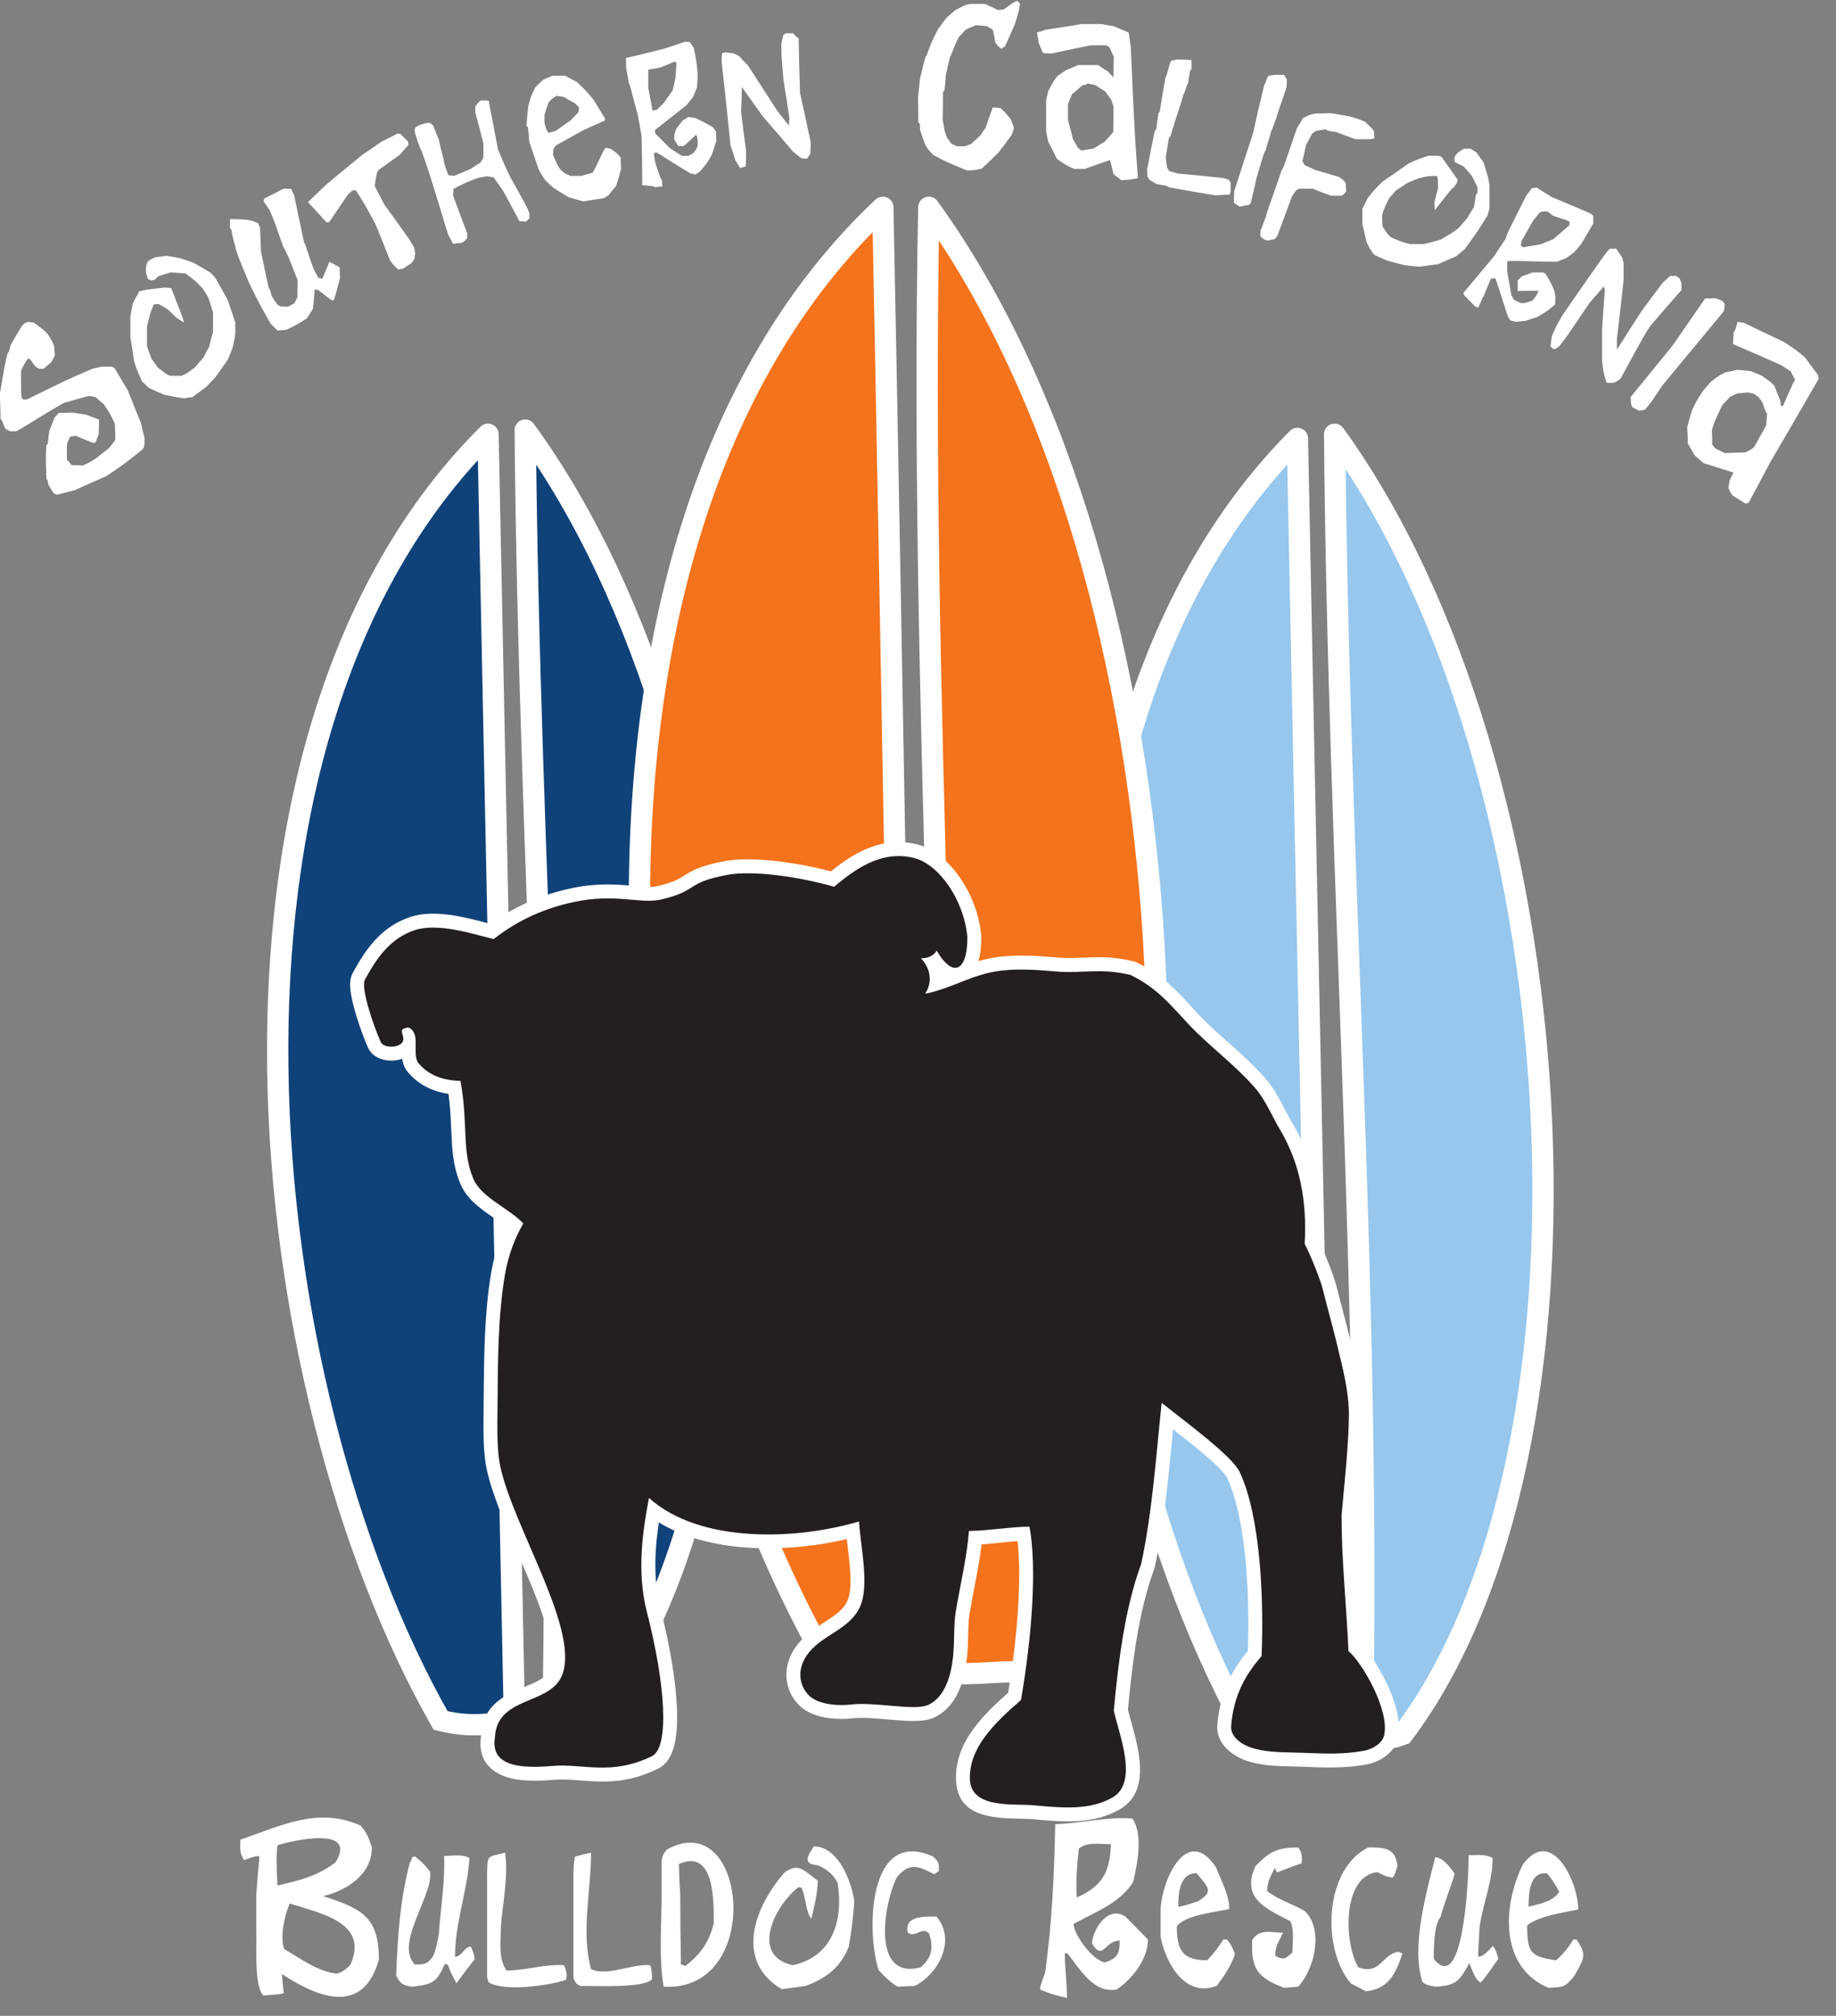
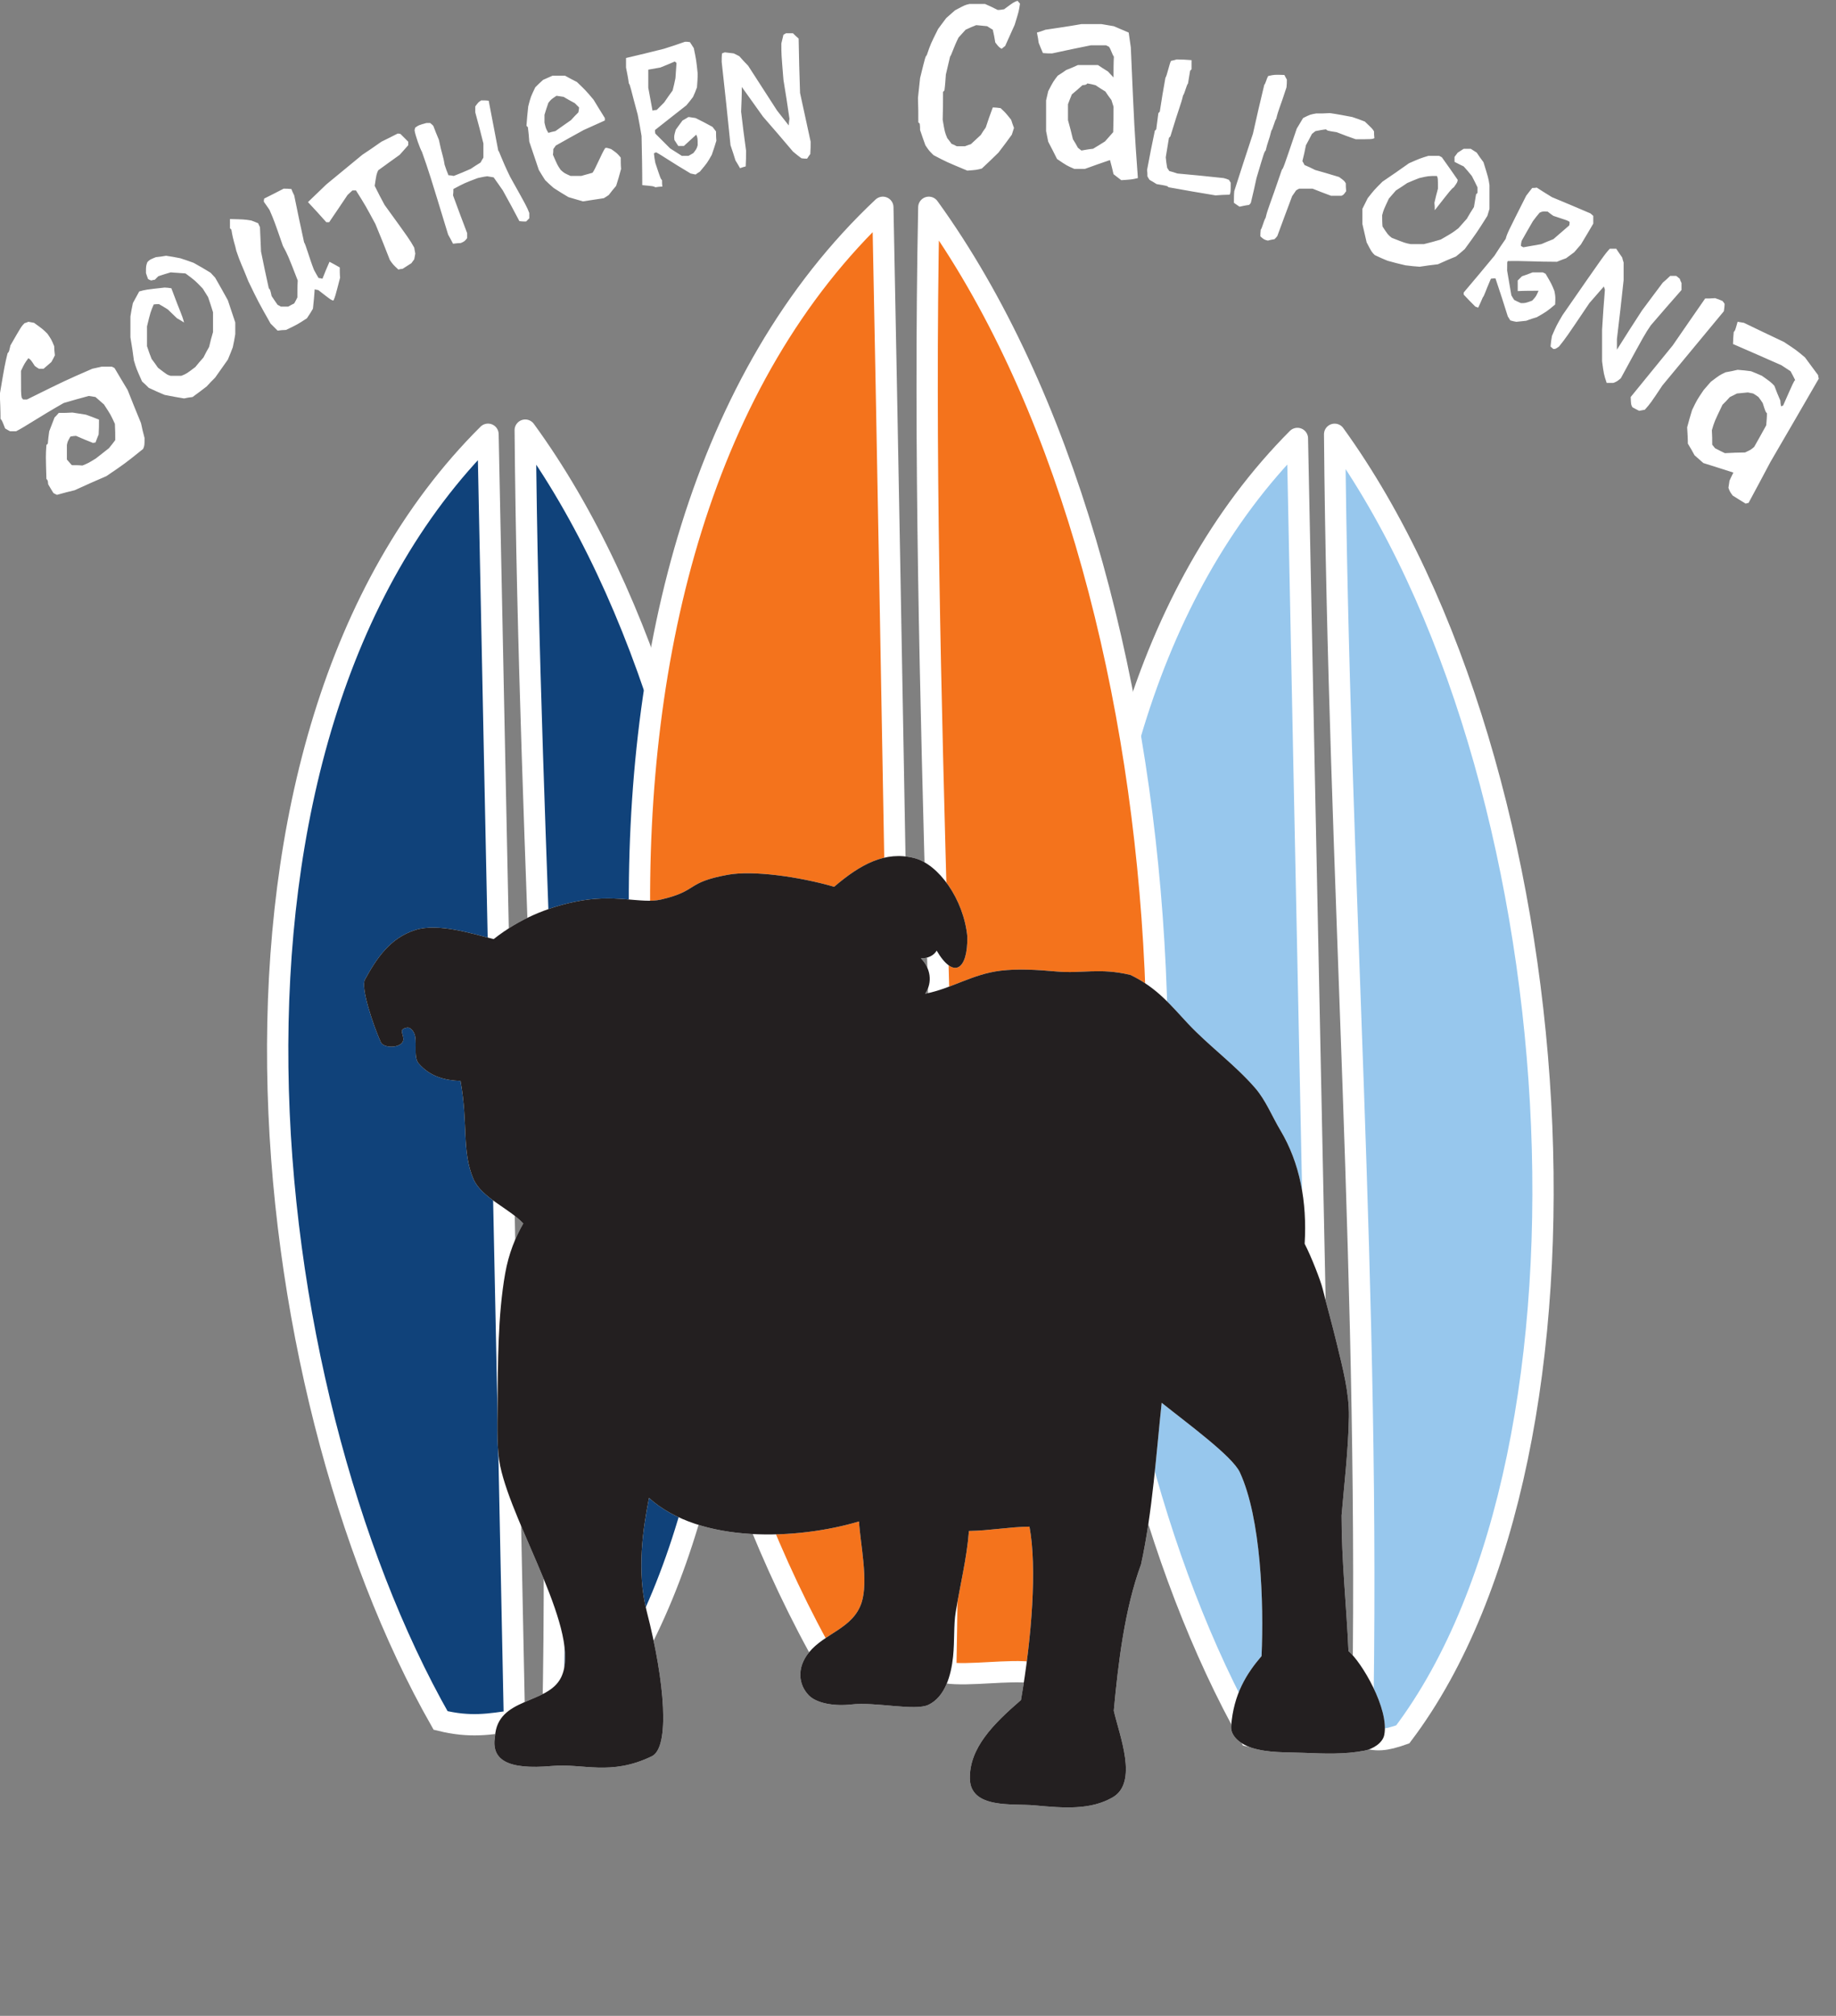
<svg xmlns="http://www.w3.org/2000/svg" xmlns:ns1="http://sodipodi.sourceforge.net/DTD/sodipodi-0.dtd" xmlns:ns2="http://www.inkscape.org/namespaces/inkscape" version="1.1" id="svg3304" width="439.9" height="482.802" viewBox="0 0 443.9 487.191" ns1:docname="logo--white.svg" ns2:version="1.1 (c4e8f9e, 2021-05-24)" preserveAspectRatio="xMidYMid">
  <rect x="0" y="0" width="443.9" height="487.191" fill="#808080" stroke="none" />
  <defs id="defs3308" />
  <ns1:namedview id="namedview3306" pagecolor="#ffffff" bordercolor="#666666" borderopacity="1.0" ns2:showpageshadow="2" ns2:pageopacity="0.0" ns2:pagecheckerboard="true" ns2:deskcolor="#d1d1d1" showgrid="false" ns2:zoom="4.278607" ns2:cx="207.42732" ns2:cy="154.02209" ns2:window-width="2244" ns2:window-height="1330" ns2:window-x="1738" ns2:window-y="63" ns2:window-maximized="0" ns2:current-layer="g3312" ns2:pageshadow="2" ns2:object-paths="false">
    <ns2:page x="0" y="0" id="page3310" width="443.9" height="487.191" />
  </ns1:namedview>
  <g id="g3312" ns2:groupmode="layer" ns2:label="Page 1" transform="matrix(1.333,0,0,-1.333,-188.05,769.401)">
    <path d="m 376.393,497.702 c 1.585,-79.702 3.208,-155.631 4.793,-235.333 -4.587,-0.674 -7.995,-1.301 -13.396,0.031 -34.331,60.852 -47.28,179.207 8.604,235.302" style="fill:#97c7ed;fill-opacity:1;fill-rule:evenodd;stroke:#ffffff;stroke-width:3.862;stroke-linecap:round;stroke-miterlimit:4;stroke-dasharray:none;stroke-opacity:1;paint-order:stroke fill markers" id="path3314" />
    <path d="m 383.143,498.456 c 0.679,-79.702 6.608,-156.381 5.023,-236.083 2.45,-0.948 4.25,-0.715 7.336,0.373 39.172,51.849 31.594,174.939 -12.359,235.71" style="fill:#97c7ed;fill-opacity:1;fill-rule:evenodd;stroke:#ffffff;stroke-width:3.862;stroke-linecap:round;stroke-linejoin:miter;stroke-miterlimit:4;stroke-dasharray:none;stroke-opacity:1;paint-order:stroke fill markers" id="path3316" />
    <path d="m 229.587,498.463 c 1.585,-78.989 3.208,-154.238 4.793,-233.227 -4.587,-0.668 -7.996,-1.289 -13.396,0.031 -34.331,60.308 -47.28,177.603 8.603,233.196" style="fill:#10427a;fill-opacity:1;fill-rule:evenodd;stroke:#ffffff;stroke-width:3.862;stroke-linecap:round;stroke-miterlimit:4;stroke-dasharray:none;stroke-opacity:1;paint-order:stroke fill markers" id="path3318" />
    <path d="m 236.337,499.211 c 0.679,-78.989 6.608,-154.982 5.023,-233.971 2.45,-0.939 4.25,-0.709 7.336,0.37 39.172,51.385 31.594,173.373 -12.359,233.601" style="fill:#10427a;fill-opacity:1;fill-rule:evenodd;stroke:#ffffff;stroke-width:3.862;stroke-linecap:round;stroke-miterlimit:4;stroke-dasharray:none;stroke-opacity:1;paint-order:stroke fill markers" id="path3320" />
-     <path d="m 388.786,216.164 c -0.895,0.511 -1.79,0.959 -2.685,1.407 -5.369,6.265 -4.858,20.712 3.132,24.675 2.94,0 4.986,-0.064 5.306,-3.388 -0.448,-1.47 -0.448,-1.47 -0.831,-2.045 -1.023,0 -1.918,0.511 -2.812,0.959 -6.521,-0.767 -6.01,-13.105 -3.452,-17.26 4.027,-1.47 4.283,2.429 7.287,2.812 0.192,-0.064 0.448,-0.192 0.703,-0.32 -1.214,-3.708 -2.557,-6.456 -6.648,-6.84 z m 33.114,0.639 c -8.886,3.772 -8.311,14.895 -4.603,22.374 5.242,7.032 10.036,-3.26 10.036,-8.182 -2.621,-0.575 -6.968,-1.087 -9.269,-2.877 0,-4.858 0.575,-5.689 5.242,-6.329 1.279,1.087 2.238,2.301 3.133,3.772 0.192,0 0.384,0 0.575,0 1.981,-2.877 1.342,-3.452 -0.384,-6.585 -1.726,-2.174 -2.11,-2.046 -4.73,-2.174 z m -3.58,14.703 c 0,2.174 0.128,6.521 3.388,6.009 1.278,-1.662 1.278,-1.662 2.173,-3.324 -1.151,-1.79 -3.58,-2.173 -5.562,-2.685 z m -66.738,-5.434 c 0,1.726 0,3.452 0,5.114 0.32,5.434 4.858,15.214 10.036,7.479 0.767,-1.981 2.621,-5.497 2.365,-7.607 -2.301,-0.511 -8.118,-1.087 -9.461,-3.132 0,-4.219 0.959,-6.137 5.497,-6.137 1.151,1.151 2.11,2.429 2.941,3.772 0.192,0 0.384,0 0.639,0 0.703,-0.831 0.703,-0.831 1.47,-2.621 -0.703,-2.174 -1.918,-3.899 -3.26,-5.753 -5.881,-2.365 -9.397,4.347 -10.228,8.886 z m 3.196,5.434 c 0,2.301 0.192,6.073 3.325,6.073 2.237,-2.685 3.132,-3.388 0.192,-5.114 -2.557,-0.831 -2.557,-0.831 -3.516,-0.959 z m -20.2,-16.557 c -2.813,0.703 -2.813,0.703 -4.858,1.534 0,0.511 0,0.511 0.895,3.004 1.278,8.886 1.662,17.963 1.854,26.977 4.667,0.128 9.397,1.406 14,1.023 1.982,-2.941 0.895,-8.246 0.128,-11.507 -2.429,-3.899 -6.904,-5.434 -10.803,-7.607 0,-1.79 3.324,-6.584 5.689,-6.968 2.237,0.703 2.685,1.598 2.685,3.963 -2.749,0 -3.005,-3.836 -5.05,-0.512 0.256,2.813 3.004,6.904 6.073,4.858 1.343,-1.342 2.685,-2.749 4.092,-4.155 0,-3.516 -2.813,-7.16 -5.689,-9.078 -4.219,-0.703 -6.584,3.644 -8.886,6.521 -0.192,0.064 -0.384,0.064 -0.511,0.064 0,-2.429 0.448,-5.881 0.384,-8.118 z m 1.79,18.218 c -0.192,3.005 0.064,5.881 0.384,8.886 1.726,1.278 3.708,0.767 5.817,0.767 -0.192,-5.05 -1.534,-7.607 -6.201,-9.653 z m -75.304,0.959 c 0,1.854 0,3.708 0,5.562 0.128,1.023 0.319,1.406 0.959,2.174 14.575,8.118 17.771,-25.89 -0.575,-24.867 -0.959,5.497 -0.32,11.506 -0.384,17.132 z m 3.516,-13.105 c -0.064,4.219 -0.128,8.438 -0.128,12.593 -0.128,1.918 -0.192,3.772 -0.255,5.625 6.648,2.941 6.328,-7.224 6.328,-10.803 -0.895,-3.452 -2.365,-5.498 -5.114,-7.671 -0.32,0.128 -0.575,0.192 -0.831,0.256 z m -77.03,6.2 c 0,2.11 0,4.155 0,6.201 0.384,6.137 0.639,6.392 0.511,7.287 -0.959,-0.128 -0.959,-0.128 -2.749,-0.767 -0.767,1.342 -0.703,2.046 -0.639,3.708 7.415,2.557 14.127,6.009 21.799,2.557 1.151,-1.279 1.534,-2.365 2.046,-3.963 0,-4.922 -4.539,-7.799 -8.822,-8.822 6.968,-2.301 10.1,-3.708 10.1,-11.507 -2.812,-10.036 -10.803,-7.096 -17.58,-2.621 0.064,-1.151 0.192,-2.301 0.32,-3.452 -0.448,-0.192 -0.448,-0.192 -3.708,-0.447 -1.726,1.726 -1.151,9.397 -1.278,11.826 z m 14.575,-7.863 c -3.516,0.448 -6.457,2.685 -9.525,4.475 -0.767,2.301 0.064,6.009 1.023,8.246 5.625,-1.79 14.447,-3.452 10.995,-11.123 -0.831,-0.831 -1.343,-1.278 -2.493,-1.598 z m -10.74,15.981 c -0.192,5.05 -0.192,5.05 0,7.288 2.493,0.831 14.703,3.644 10.548,-3.068 -3.196,-2.493 -6.648,-3.324 -10.548,-4.219 z m 210.06,-18.347 c -1.598,0.32 -1.598,0.32 -2.365,0.831 -2.11,6.457 0.703,16.173 2.301,22.63 1.406,0 2.749,-1.854 3.516,-2.941 -0.128,-0.959 -1.854,-5.242 -2.557,-7.927 -1.215,-1.215 -1.215,-6.009 -1.215,-7.543 5.498,-6.84 6.329,15.15 6.329,18.794 1.47,0 3.068,0.255 4.347,-0.512 0,-4.283 -1.79,-8.31 -2.365,-12.529 -0.128,-1.79 -0.192,-3.58 -0.256,-5.37 1.023,0 2.046,1.343 2.685,1.982 0.575,-0.895 0.575,-0.895 0.959,-2.365 -2.557,-3.644 -2.557,-3.644 -3.196,-4.283 -1.023,0.511 -1.598,2.429 -2.046,3.516 -1.854,-3.324 -2.365,-4.027 -6.137,-4.283 z m -97.551,0 c -1.406,0.831 -2.301,1.79 -3.452,3.004 -2.237,6.776 -2.046,26.018 9.908,20.584 1.023,-1.023 1.023,-1.151 1.023,-2.621 -0.32,-0.192 -0.576,-0.384 -0.831,-0.575 -2.812,1.406 -4.411,2.301 -6.776,-0.511 -2.365,-4.539 -4.795,-18.794 4.283,-16.365 1.982,1.662 2.429,3.515 1.534,6.137 -1.343,1.343 -2.365,-0.831 -3.836,0.128 -0.767,3.132 3.005,2.94 5.178,2.94 3.644,-4.219 0.384,-10.42 -3.963,-12.593 -1.023,0 -2.046,-0.064 -3.068,-0.128 z m -58.812,1.726 c 0,6.456 0,12.913 0,19.369 0.064,0.831 0.128,1.662 0.256,2.493 0.959,0.256 1.918,0.511 2.941,0.703 0,-6.84 -1.854,-14.511 0,-21.095 2.813,-1.406 7.415,1.023 10.739,0.703 0.256,-0.831 0.32,-1.598 0.32,-2.557 -1.662,-1.662 -10.355,-1.151 -12.977,-1.214 -0.831,0.384 -1.087,0.767 -1.278,1.598 z m -15.662,0.064 c 0,6.201 0,12.402 0,18.538 0.064,3.708 -0.064,3.132 3.26,3.963 0.639,-4.027 -0.448,-9.397 -0.767,-13.488 0,-2.557 -0.511,-5.625 1.023,-7.863 3.516,0 6.968,1.214 10.42,0.959 0.384,-0.767 0.703,-1.854 0.32,-2.685 -3.196,-1.023 -11.315,-2.174 -14,-0.384 -0.128,0.32 -0.192,0.639 -0.256,0.959 z m -13.552,-1.79 c -1.662,0.192 -2.237,0.575 -2.941,2.046 0.256,6.904 0.703,13.744 2.493,20.52 0.256,0.256 0.256,0.256 0.384,0.895 0.192,0.064 0.384,0.128 0.576,0.128 1.407,-1.151 1.407,-1.151 2.685,-2.685 0.767,-4.092 -6.521,-13.105 -2.749,-16.876 1.79,0 2.365,0.064 3.388,1.662 0.511,1.47 0.511,1.47 0.959,3.836 0.32,4.667 1.151,9.525 0.959,14.191 1.534,0 3.26,0.384 4.603,-0.384 -0.384,-6.073 -2.621,-11.698 -2.621,-17.899 1.214,0 1.726,1.854 2.877,1.854 0.575,-1.407 0.575,-1.407 0.703,-2.301 -1.151,-1.406 -2.237,-2.877 -3.324,-4.347 -1.087,2.046 -1.087,2.046 -1.534,3.324 -0.192,0.064 -0.384,0.128 -0.575,0.192 -1.471,-3.452 -2.301,-3.708 -5.881,-4.155 z m 158.088,-0.192 c -4.922,1.918 -6.009,3.516 -5.753,8.694 1.406,2.046 3.26,1.342 5.562,1.278 -0.576,-1.343 -1.598,-2.685 -1.343,-4.219 1.662,-0.831 1.854,-0.384 3.068,0.639 0,1.726 0.384,4.091 -0.384,5.689 -4.794,2.429 -8.886,4.283 -6.328,9.972 2.557,2.685 4.091,3.388 7.735,3.388 0.767,-0.895 0.767,-1.79 0.639,-2.877 -1.534,-0.512 -3.004,-1.087 -4.475,-1.662 -0.128,0.32 -0.256,0.575 -0.384,0.831 -0.831,-1.662 -1.278,-2.301 -1.406,-4.155 2.045,-1.662 4.666,-2.365 6.904,-3.708 3.388,-3.388 1.726,-10.484 -1.279,-13.68 -0.895,-0.064 -1.726,-0.128 -2.557,-0.192 z m -91.094,-0.255 c -8.566,5.114 -5.05,14.831 0.511,21.159 2.621,1.854 3.516,0.32 6.009,-1.47 0,-2.237 -0.639,-4.795 -1.151,-6.904 -0.959,0.959 -1.023,4.091 -1.79,5.626 -0.192,0.064 -0.383,0.064 -0.576,0.064 -4.347,-3.388 -8.758,-12.401 -1.022,-14.127 7.223,1.534 9.205,8.118 8.182,14.831 -0.703,1.598 -2.174,2.749 -3.772,3.324 -2.685,0.192 -1.662,1.726 -0.575,3.388 4.411,0 6.776,-6.201 7.351,-9.909 -0.191,-2.813 -0.511,-5.562 -1.022,-8.31 -1.47,-3.707 -4.155,-5.753 -7.863,-7.096 -1.47,-0.192 -2.877,-0.384 -4.283,-0.575" style="fill:#ffffff;fill-opacity:1;fill-rule:evenodd;stroke:none" id="path3322" />
    <path d="m 301.199,539.61 c 1.761,-88.562 3.145,-177.123 4.906,-265.685 -4.277,-0.629 -8.554,-1.258 -12.831,-1.887 -41.559,68.726 -57.519,206.084 7.925,267.572" style="fill:#ffffff;fill-opacity:1;fill-rule:evenodd;stroke:none" id="path3324" />
    <path d="m 309.538,539.61 c -1.761,-88.562 4.826,-177.123 3.065,-265.685 4.277,-0.629 11.574,0.629 15.851,0 34.766,66.084 29.923,198.158 -18.915,265.685" style="display:inline;fill:#ffffff;fill-opacity:1;fill-rule:evenodd;stroke:none" id="path3328" />
    <path d="m 301.199,539.61 c 1.761,-88.562 3.145,-177.123 4.906,-265.685 -4.277,-0.629 -8.554,-1.258 -12.831,-1.887 -41.559,68.726 -57.519,206.084 7.925,267.572" style="display:inline;fill:#f4731c;fill-opacity:1;fill-rule:evenodd;stroke:#ffffff;stroke-opacity:1;stroke-width:3.862;stroke-miterlimit:4;stroke-dasharray:none;stroke-linecap:round;paint-order:stroke fill markers" id="path3332" />
    <path d="m 309.538,539.61 c -1.761,-88.562 4.826,-177.123 3.065,-265.685 4.277,-0.629 11.574,0.629 15.851,0 34.766,66.084 29.923,198.158 -18.915,265.685" style="fill:#f4731c;fill-opacity:1;fill-rule:evenodd;stroke:#ffffff;stroke-opacity:1;stroke-width:3.862;stroke-miterlimit:4;stroke-dasharray:none;stroke-linecap:round;paint-order:stroke fill markers" id="path3334" />
    <path d="m 230.609,406.935 c -3.676,0.897 -10.028,3.006 -14.263,1.633 -4.563,-1.48 -6.983,-5.151 -9.082,-8.985 -0.787,-1.437 1.434,-8.097 2.873,-11.329 0.562,-1.261 4.216,-1.102 4.094,0.64 -0.076,1.082 -0.854,1.67 0.638,1.98 0.577,0.119 1.073,-0.489 1.291,-0.927 0.721,-1.451 -0.205,-4.34 0.856,-5.566 2.073,-2.396 4.807,-3.071 7.579,-3.164 1.424,-7.797 0.193,-12.719 2.335,-17.751 1.461,-3.432 6.504,-5.338 9.052,-8.095 -1.413,-2.456 -2.643,-5.44 -3.283,-9.056 -1.351,-7.634 -1.312,-16.39 -1.383,-23.761 -0.041,-4.352 -0.132,-8.234 0.482,-11.153 2.353,-11.182 14.928,-30.438 11.042,-38.332 -2.45,-4.975 -11.527,-3.517 -11.99,-10.726 -0.696,-4.162 2.135,-6.067 10.369,-5.327 5.622,0.505 10.594,-1.857 18.075,1.761 3.298,1.595 2.408,13.378 -0.902,26.194 -1.911,7.399 -0.667,15.176 0.395,20.64 9.357,-8.418 27.069,-7.556 38.088,-4.261 0.251,-4.168 1.755,-10.861 0.452,-14.767 -1.549,-4.645 -6.679,-5.484 -9.521,-8.971 -2.307,-2.832 -1.873,-5.938 -0.006,-7.814 1.398,-1.404 4.54,-1.986 7.641,-1.635 4.535,0.512 11.589,-1.233 14.048,-0.05 2.987,1.437 4.1,5.319 4.446,8.705 0.306,2.987 0.092,5.782 0.478,8.075 0.824,5.098 1.998,9.634 2.402,14.731 3.707,0.052 7.274,0.735 10.982,0.786 1.377,-7.369 0.442,-20.001 -1.545,-31.441 -5.077,-4.388 -9.359,-8.711 -9.267,-14.238 0.093,-5.568 7.878,-4.489 11.745,-4.855 5.384,-0.509 10.136,-0.856 14.14,1.442 4.743,2.721 1.198,11.35 0.219,15.727 0.807,8.655 1.964,18.433 4.943,26.526 2.065,9.39 2.799,20.534 3.743,29.292 4.782,-3.826 12.838,-9.695 14.183,-12.611 3.845,-8.335 4.361,-23.655 3.932,-33.311 -2.684,-3.139 -5.067,-6.841 -5.516,-12.706 -0.146,-1.907 1.881,-3.336 3.67,-3.907 3.031,-0.968 6.322,-0.797 9.501,-0.928 3.679,-0.152 7.433,-0.307 11.046,0.401 1.476,0.289 3.257,1.363 3.554,2.838 0.947,4.717 -4.142,13.276 -6.489,15.206 -0.377,8.432 -1.268,16.539 -1.252,24.595 0.388,4.683 1.233,11.905 1.329,17.866 0.072,4.436 -1.151,8.962 -2.214,13.364 -0.826,3.423 -1.75,6.655 -2.543,9.85 -0.367,1.478 -2.064,5.857 -3.269,8.173 0.456,7.65 -0.87,14.664 -4.41,20.587 -1.527,2.555 -2.632,5.416 -4.581,7.665 -3.683,4.249 -8.332,7.571 -12.181,11.67 -3.082,3.282 -5.557,6.471 -10.412,8.817 -5.577,1.342 -8.756,0.211 -13.419,0.628 -3.513,0.314 -6.982,0.527 -10.15,0.144 -5.124,-0.619 -8.853,-3.237 -13.678,-4.174 1.415,2.14 0.941,4.657 -0.772,6.419 1.276,-0.021 2.337,0.497 2.858,1.392 3.071,-5.233 5.654,-3.531 5.562,2.552 -0.666,6.81 -5.223,13.112 -9.611,14.23 -5.29,1.348 -9.819,-1.157 -14.545,-5.203 -6.388,1.844 -14.73,3.006 -19.282,2.176 -7.758,-1.416 -5.247,-2.893 -12.11,-4.488 -3.674,-0.853 -8.358,1.16 -15.774,-0.436 -4.897,-1.053 -9.828,-2.995 -14.592,-6.74" style="fill:#ffffff;fill-opacity:1;fill-rule:evenodd;stroke:none" id="path3336" />
-     <path d="m 229.997,404.486 c -0.079,0.02 0.159,-0.039 0.062,-0.018 l 1.087,4.939 c 0.092,-0.02 -0.008,-8e-4 0.076,-0.021 z m 0.062,-0.018 -0.049,0.01 0.593,2.46 -0.543,-2.47 z m -0.049,0.01 c -0.185,0.045 -0.979,0.255 -1.823,0.478 l 1.284,4.88 c 0.433,-0.114 0.833,-0.22 1.725,-0.438 z m -1.823,0.478 c -3.42,0.904 -8.159,2.156 -11.069,1.213 l -1.541,4.801 c 4.313,1.398 9.878,-0.073 13.894,-1.134 z m -11.069,1.213 c -1.802,-0.584 -3.202,-1.624 -4.369,-2.908 l -3.734,3.398 c 1.708,1.879 3.801,3.416 6.562,4.311 z m -4.369,-2.908 c -1.277,-1.405 -2.307,-3.121 -3.272,-4.881 l -4.425,2.41 c 1.135,2.073 2.365,4.111 3.963,5.869 z m -3.272,-4.881 -0.002,-0.003 -4.425,2.41 0.002,0.003 4.425,-2.41 z m -4.437,2.397 0.01,0.01 2.213,-1.205 -2.222,1.195 z m 4.445,-2.39 c -0.099,-0.182 0.144,0.315 0.144,0.296 l -5.058,0.02 c 0.004,0.785 0.151,1.488 0.469,2.075 z m 0.144,0.296 c -10e-4,-0.267 0.031,-0.589 0.089,-0.945 l -4.978,-0.81 c -0.11,0.675 -0.171,1.278 -0.168,1.775 z m 0.089,-0.945 c 0.399,-2.443 1.749,-6.27 2.721,-8.454 l -4.603,-2.055 c -1.097,2.465 -2.629,6.837 -3.096,9.698 z m 2.721,-8.454 c 0.199,-0.446 -0.721,0.712 -0.563,0.69 l -0.672,-5.018 c -1.452,0.203 -2.782,0.957 -3.368,2.273 z m -0.563,0.69 c 0.148,-0.02 0.29,-0.02 0.402,10e-4 l 0.949,-4.958 c -0.675,-0.13 -1.384,-0.15 -2.022,-0.061 l 0.672,5.018 z m 0.402,10e-4 c 0.015,0.003 -0.105,-0.097 -0.052,-0.056 l 3.102,-3.991 c -0.589,-0.462 -1.329,-0.763 -2.101,-0.912 z m -0.052,-0.056 c 0.349,0.274 -0.486,-1.715 -0.522,-1.191 l 5.058,0.336 c 0.094,-1.347 -0.48,-2.388 -1.434,-3.135 z m -0.522,-1.191 -0.002,0.024 5.058,0.336 0.002,-0.024 z m 5.046,0.39 0.01,-0.03 -2.529,-0.168 2.519,0.198 z m -5.038,-0.395 c -0.003,0.036 -0.04,0.164 -0.071,0.275 l 4.86,1.383 c 0.096,-0.335 0.206,-0.718 0.249,-1.263 z m -0.071,0.275 c -0.037,0.13 -0.073,0.256 -0.122,0.491 l 4.939,1.027 c 0.008,-0.041 0.016,-0.042 0.043,-0.136 z m -0.122,0.491 c -0.408,1.965 -0.146,3.235 2.849,3.856 l 1.007,-4.939 c -1.249,-0.259 0.848,3.244 1.083,2.11 z m 2.849,3.856 0.008,0.002 1.007,-4.939 -0.008,-0.002 z m 0.008,0.002 0.029,0.01 0.474,-2.479 -0.504,2.47 z m 0.029,0.01 c 0.365,0.071 0.712,0.08 1.037,0.037 l -0.652,-5.018 c -0.172,0.023 0.767,0.062 0.564,0.023 z m 1.037,0.037 c 0.3,-0.04 0.596,-0.127 0.886,-0.251 l -1.976,-4.643 c -0.145,0.062 0.585,-0.144 0.438,-0.125 z m 0.886,-0.251 h 0.01 l -0.998,-2.321 0.988,2.321 z m 0.01,0 c 0.999,-0.43 1.734,-1.367 2.087,-2.078 l -4.524,-2.232 c -0.043,0.085 0.704,-0.445 0.442,-0.332 z m -2.437,-4.32 v 0.01 l 2.262,1.116 -2.262,-1.126 z m 4.524,2.252 0.002,-0.003 -4.524,-2.252 -0.002,0.003 z m 0.002,-0.003 v -0.01 l -2.262,-1.116 2.262,1.126 z m 0,-0.01 c 0.598,-1.211 0.584,-2.458 0.569,-3.712 l -5.058,0.059 c 0.008,0.66 0.016,1.318 -0.035,1.421 z m 0.569,-3.712 c -0.008,-0.686 -0.124,-1.254 -0.071,-1.316 l -3.813,-3.299 c -1.213,1.403 -1.194,3.046 -1.174,4.675 z m -0.071,-1.316 c 0.726,-0.84 1.579,-1.382 2.5,-1.725 l -1.758,-4.741 c -1.657,0.617 -3.208,1.61 -4.554,3.167 z m 2.5,-1.725 c 0.998,-0.372 2.111,-0.522 3.252,-0.56 l -0.158,-5.058 c -1.631,0.054 -3.272,0.289 -4.852,0.876 z m 3.252,-0.56 2.042,-0.068 0.368,-2.016 -2.489,-0.445 z m 2.41,-2.084 c 0.643,-3.521 0.769,-6.426 0.882,-9.027 l -5.058,-0.197 c -0.106,2.442 -0.225,5.169 -0.803,8.336 z m 0.882,-9.027 c 0.135,-3.115 0.25,-5.748 1.285,-8.18 l -4.643,-1.976 c -1.411,3.315 -1.544,6.358 -1.7,9.958 z m 1.285,-8.18 0.002,-0.004 -4.643,-1.976 -0.002,0.004 z m 0.002,-0.004 c 0.603,-1.413 2.513,-2.727 4.386,-4.015 l -2.865,-4.149 c -2.468,1.698 -4.986,3.43 -6.164,6.188 z m 4.386,-4.015 c 1.517,-1.043 3.016,-2.074 4.201,-3.356 l -3.714,-3.417 c -0.811,0.877 -2.073,1.746 -3.351,2.624 z m 4.201,-3.356 1.258,-1.361 -0.922,-1.602 -2.193,1.254 z m 0.336,-2.963 c -0.641,-1.113 -1.241,-2.349 -1.754,-3.718 l -4.741,1.758 c 0.615,1.64 1.337,3.126 2.109,4.468 z m -1.754,-3.718 c -0.516,-1.378 -0.943,-2.882 -1.233,-4.518 l -4.978,0.869 c 0.35,1.978 0.859,3.776 1.47,5.407 z m -1.233,-4.518 c -0.053,-0.298 -0.044,-0.239 -0.058,-0.323 l -4.978,0.849 c 0.052,0.306 0.044,0.265 0.058,0.343 z m -0.058,-0.323 c -1.15,-6.723 -1.214,-14.458 -1.27,-21.232 l -5.058,0.02 c 0.057,6.953 0.123,14.893 1.349,22.061 z m -1.27,-21.232 c -0.005,-0.602 -0.01,-1.196 -0.015,-1.782 l -5.058,0.02 c 0.005,0.585 0.011,1.18 0.015,1.782 z m -0.015,-1.782 c -0.003,-0.313 -0.007,-0.625 -0.009,-0.933 l -5.058,0.02 c 0.003,0.308 0.007,0.62 0.009,0.933 z m -0.009,-0.933 c -0.04,-3.851 -0.076,-7.282 0.433,-9.696 l -4.939,-1.027 c -0.632,3.001 -0.594,6.648 -0.551,10.744 z m 0.433,-9.696 v -0.01 l -2.47,-0.504 2.47,0.514 z m 0,-0.01 0.002,-0.008 -4.939,-1.007 -0.002,0.008 4.939,1.008 z m -4.937,-1.026 v 0.01 l 2.47,0.504 -2.47,-0.514 z m 4.939,1.027 c 0.81,-3.841 3.016,-8.947 5.275,-14.174 l -4.643,-1.995 c -2.35,5.438 -4.646,10.751 -5.572,15.142 z m 5.275,-14.174 c 4.182,-9.677 8.531,-19.741 5.557,-25.779 l -4.524,2.233 c 1.937,3.934 -1.944,12.916 -5.676,21.552 z m 5.557,-25.779 c -1.467,-2.98 -4.172,-4.114 -6.897,-5.256 l -1.936,4.662 c 1.845,0.773 3.676,1.541 4.309,2.826 z m -6.897,-5.256 c -2.319,-0.972 -4.663,-1.955 -4.827,-4.502 l -5.058,0.296 c 0.366,5.689 4.176,7.287 7.948,8.868 z m -4.827,-4.502 -0.04,-0.257 -2.489,0.405 z m -0.04,-0.257 c -0.157,-0.941 -6e-4,-1.582 0.552,-1.884 l -2.41,-4.426 c -2.747,1.505 -3.658,3.899 -3.12,7.12 z m 0.552,-1.884 c 1.2,-0.657 3.5,-0.844 7.111,-0.519 l 0.435,-5.038 c -4.623,-0.415 -7.856,-0.019 -9.956,1.131 z m 7.111,-0.519 c 1.991,0.179 3.837,0.037 5.722,-0.107 l -0.375,-5.038 c -1.664,0.128 -3.294,0.252 -4.912,0.107 z m 5.722,-0.107 c 3.429,-0.263 7.01,-0.537 11.474,1.621 l 2.193,-4.544 c -5.696,-2.755 -9.96,-2.428 -14.042,-2.115 z m 13.696,-2.913 -0.029,-0.01 -1.097,2.272 1.126,-2.262 z m -2.252,4.524 0.006,0.003 2.252,-4.524 -0.006,-0.003 -2.252,4.524 z m 0.006,0.003 0.019,0.01 1.106,-2.272 -1.126,2.262 z m 0.019,0.01 c 0.054,0.026 -0.054,0.014 -0.004,0.113 l 4.504,-2.272 c -0.553,-1.098 -1.311,-1.908 -2.287,-2.385 l -2.213,4.544 z m -0.004,0.113 c 0.184,0.366 0.331,0.895 0.441,1.564 l 4.978,-0.81 c -0.194,-1.176 -0.497,-2.195 -0.915,-3.026 z m 0.441,1.564 c 0.725,4.395 -0.385,12.691 -2.688,21.61 l 4.899,1.264 c 2.459,-9.52 3.606,-18.596 2.767,-23.685 z m -2.688,21.61 c -1.031,3.992 -1.213,8.039 -0.996,11.806 l 5.058,-0.257 c -0.192,-3.336 -0.041,-6.879 0.838,-10.285 z m -0.996,11.806 c 0.211,3.665 0.81,7.101 1.362,9.94 l 4.958,-0.949 c -0.51,-2.625 -1.065,-5.81 -1.263,-9.249 z m 1.362,9.94 0.857,4.408 3.321,-3.015 -1.699,-1.867 z m 4.178,1.393 0.018,-0.017 -3.398,-3.734 -0.018,0.017 z m -3.36,-3.77 -0.02,0.02 1.699,1.867 z m 3.358,3.773 c 1.151,-1.033 2.454,-1.91 3.869,-2.648 l -2.331,-4.484 c -1.778,0.926 -3.426,2.039 -4.896,3.359 z m 3.869,-2.648 c 1.44,-0.75 3.005,-1.358 4.652,-1.838 l -1.403,-4.86 c -1.953,0.569 -3.828,1.3 -5.581,2.213 z m 4.652,-1.838 c 8.76,-2.553 19.598,-1.486 27.158,0.775 l 1.422,-4.84 c -8.293,-2.48 -20.239,-3.635 -29.983,-0.795 z m 27.158,0.775 3.047,0.911 0.193,-3.183 -2.529,-0.148 z m 3.24,-2.272 c 2e-4,-0.009 10e-4,-0.019 0.002,-0.028 l -5.058,-0.296 c -3e-4,0.009 -10e-4,0.019 -0.002,0.028 z m 0.002,-0.028 c 0.071,-1.154 0.225,-2.41 0.388,-3.74 l -5.018,-0.612 c -0.184,1.5 -0.358,2.917 -0.428,4.056 z m 0.388,-3.74 c 0.49,-3.993 1.054,-8.579 -0.067,-11.938 l -4.801,1.581 c 0.765,2.293 0.276,6.276 -0.15,9.745 z m -0.067,-11.938 c -1.208,-3.622 -3.785,-5.28 -6.394,-6.958 l -2.726,4.247 c 1.85,1.189 3.678,2.365 4.32,4.291 z m -6.394,-6.958 c -1.338,-0.861 -2.687,-1.729 -3.571,-2.813 l -3.912,3.18 c 1.405,1.724 3.088,2.807 4.756,3.88 z m -3.571,-2.813 v -0.01 l -1.956,1.6 1.956,-1.59 z m 0,-0.01 -0.009,-0.011 -3.912,3.2 0.009,0.011 z m -3.921,3.179 v 0.01 l 1.956,-1.6 -1.956,1.59 z m 3.912,-3.18 c -0.214,-0.264 -0.395,-0.535 -0.542,-0.806 l -4.445,2.39 c 0.289,0.534 0.646,1.068 1.075,1.596 z m -0.542,-0.806 c -0.135,-0.249 -0.237,-0.495 -0.31,-0.735 l -4.84,1.442 c 0.17,0.562 0.404,1.126 0.705,1.682 z m -0.31,-0.735 v -0.01 l -2.42,0.731 2.42,-0.721 z m 0,-0.01 c -0.335,-1.106 -0.021,-2.164 0.687,-2.874 l -3.576,-3.576 c -1.976,1.984 -2.865,4.897 -1.951,7.912 z m 0.687,-2.874 0.007,-0.007 -3.576,-3.576 -0.007,0.007 3.576,3.576 z m 0.007,-0.007 c 0.058,-0.057 0.139,-0.119 0.242,-0.184 l -2.687,-4.287 c -0.416,0.262 -0.796,0.561 -1.131,0.895 z m 0.242,-0.184 c 0.161,-0.101 0.324,-0.186 0.487,-0.254 l -1.936,-4.662 c -0.463,0.193 -0.879,0.403 -1.237,0.629 z m 0.487,-0.254 c 1.226,-0.51 3.02,-0.676 4.851,-0.47 l 0.533,-5.018 c -2.626,-0.296 -5.331,-0.003 -7.321,0.826 z m 4.851,-0.47 0.015,0.002 0.533,-5.018 -0.015,-0.002 z m 0.015,0.002 c 2.284,0.255 4.918,0.024 7.415,-0.194 l -0.435,-5.038 c -2.282,0.2 -4.688,0.41 -6.447,0.214 z m 7.415,-0.194 c 2.62,-0.229 5.064,-0.443 5.788,-0.094 l 2.193,-4.544 c -1.997,-0.961 -5.094,-0.69 -8.416,-0.399 z m 5.788,-0.094 0.02,0.01 1.077,-2.282 -1.096,2.272 z m 0.02,0.01 c 0.035,0.017 0.005,0.006 0.074,0.037 l 2.035,-4.623 c -0.059,-0.026 0.07,0.035 0.044,0.023 z m 2.188,-4.546 -0.079,-0.039 -1.017,2.311 z m -2.193,4.544 c 0.219,0.106 0.426,0.243 0.621,0.406 l 3.24,-3.872 c -0.498,-0.417 -1.054,-0.78 -1.668,-1.078 z m 0.621,0.406 c 0.201,0.168 0.39,0.368 0.568,0.595 l 3.991,-3.102 c -0.388,-0.495 -0.826,-0.954 -1.318,-1.365 z m 0.568,0.595 c 1.113,1.422 1.623,3.635 1.831,5.671 l 5.018,-0.494 c -0.289,-2.828 -1.069,-5.993 -2.858,-8.279 z m 1.831,5.671 v 0.02 l 2.509,-0.267 z m 0,0.02 0.002,0.024 5.018,-0.533 -0.002,-0.024 z m 5.03,-0.49 -0.01,-0.02 -2.509,0.267 z m -5.038,0.494 c 0.131,1.289 0.161,2.54 0.188,3.725 l 5.058,-0.099 c -0.031,-1.311 -0.064,-2.696 -0.208,-4.12 z m 0.188,3.725 c 0.037,1.563 0.071,3.024 0.317,4.484 l 4.978,-0.81 c -0.173,-1.028 -0.205,-2.354 -0.238,-3.773 z m 5.305,3.684 -0.01,-0.01 -2.489,0.405 2.499,-0.395 z m -4.998,0.79 c 0.258,1.598 0.604,3.395 0.946,5.17 l 4.958,-0.949 c -0.298,-1.547 -0.6,-3.115 -0.906,-5.012 z m 0.946,5.17 c 0.597,3.104 1.18,6.134 1.436,9.363 l 5.038,-0.395 c -0.275,-3.469 -0.888,-6.654 -1.515,-9.917 z m 1.436,9.363 0.182,2.299 2.307,0.032 0.03,-2.529 z m 2.489,2.331 c 1.715,0.024 3.494,0.204 5.272,0.383 l 0.494,-5.038 c -1.857,-0.187 -3.716,-0.375 -5.706,-0.403 z m 5.272,0.383 c 1.858,0.188 3.718,0.376 5.71,0.403 l 0.059,-5.058 c -1.716,-0.024 -3.496,-0.204 -5.275,-0.383 z m 5.71,0.403 2.126,0.03 0.393,-2.094 -2.489,-0.464 z m 2.519,-2.064 c 0.031,-0.165 -0.077,0.363 -0.007,0.016 l -4.958,-0.988 c -0.071,0.355 0.017,-0.113 -0.012,0.043 l 4.978,0.929 z m -0.007,0.016 0.01,-0.039 -2.489,-0.454 2.479,0.494 z m 0.01,-0.039 c 0.202,-1.084 0.359,-2.307 0.474,-3.645 l -5.038,-0.395 c -0.095,1.102 -0.232,2.151 -0.415,3.132 z m 0.474,-3.645 c 0.111,-1.289 0.178,-2.651 0.204,-4.069 l -5.058,-0.059 c -0.024,1.33 -0.085,2.581 -0.184,3.733 z m 0.204,-4.069 c 0.131,-7.199 -0.77,-16.212 -2.225,-24.593 l -4.978,0.849 c 1.403,8.08 2.272,16.762 2.146,23.684 z m -2.225,-24.593 -0.84,-1.482 -1.649,1.906 z m -0.84,-1.482 c -2.41,-2.083 -4.622,-4.138 -6.176,-6.267 l -4.089,2.963 c 1.833,2.511 4.301,4.812 6.967,7.116 z m -6.176,-6.267 c -1.388,-1.901 -2.247,-3.88 -2.211,-6.035 l -5.058,-0.059 c -0.056,3.371 1.18,6.319 3.179,9.058 z m -2.211,-6.035 c 0.035,-2.101 3.864,-2.186 6.815,-2.251 l -0.099,-5.058 c -5.074,0.111 -11.657,0.257 -11.774,7.249 z m 6.815,-2.251 c 0.956,-0.021 1.849,-0.041 2.638,-0.115 l -0.474,-5.038 c -0.629,0.059 -1.418,0.077 -2.262,0.095 z m 2.638,-0.115 c 2.583,-0.244 5.012,-0.45 7.222,-0.322 l 0.257,-5.058 c -2.512,-0.145 -5.152,0.077 -7.953,0.341 z m 7.222,-0.322 c 1.992,0.115 3.814,0.512 5.427,1.438 l 2.509,-4.386 c -2.39,-1.372 -4.949,-1.951 -7.678,-2.109 z m 5.427,1.438 c 2.215,1.271 0.768,6.479 -0.287,10.27 l 4.88,1.344 c 1.496,-5.379 3.55,-12.767 -2.084,-16 z m -0.287,10.27 c -0.268,0.965 -0.516,1.856 -0.709,2.72 l 4.939,1.087 c 0.144,-0.645 0.387,-1.518 0.65,-2.463 z m -0.709,2.72 -0.049,0.761 2.519,-0.217 z m -0.049,0.761 c 0.405,4.34 0.901,8.985 1.687,13.661 l 4.978,-0.81 c -0.739,-4.399 -1.225,-8.971 -1.627,-13.286 z m 1.687,13.661 c 0.789,4.694 1.86,9.32 3.405,13.517 l 4.741,-1.738 c -1.434,-3.897 -2.432,-8.207 -3.168,-12.589 z m 8.245,12.104 -0.099,-0.326 -2.371,0.869 z m -4.939,1.087 0.005,0.022 4.939,-1.087 -0.005,-0.022 z m 4.944,-1.045 v -0.02 l -2.47,0.543 z m -4.939,1.047 c 1.555,7.078 2.349,15.319 3.061,22.702 l 5.038,-0.474 c -0.721,-7.488 -1.527,-15.845 -3.159,-23.275 z m 3.061,22.702 c 0.181,1.883 0.358,3.715 0.638,6.311 l 5.018,-0.533 c -0.148,-1.378 -0.379,-3.766 -0.618,-6.252 z m 0.638,6.311 0.496,4.606 3.603,-2.917 -1.59,-1.956 z m 4.099,1.689 0.006,-0.005 -3.18,-3.912 -0.006,0.005 3.18,3.912 z m -3.165,-3.936 -0.01,0.02 1.59,1.956 -1.58,-1.976 z m 3.161,3.951 c 1.037,-0.829 1.93,-1.527 2.864,-2.255 l -3.102,-3.991 c -1.132,0.883 -2.209,1.724 -2.922,2.295 z m 2.864,-2.255 c 4.829,-3.769 10.667,-8.325 12.025,-11.269 l -4.583,-2.114 c -0.839,1.818 -6.15,5.963 -10.543,9.392 z m 12.025,-11.269 0.015,-0.033 -4.583,-2.114 -0.015,0.033 z m 0.015,-0.033 0.01,-0.01 -2.301,-1.047 2.292,1.057 z m 0.01,-0.01 c 0.575,-1.251 1.086,-2.671 1.54,-4.218 l -4.84,-1.422 c -0.372,1.268 -0.804,2.459 -1.303,3.546 z m 1.54,-4.218 c 0.44,-1.5 0.814,-3.089 1.129,-4.73 l -4.958,-0.949 c -0.29,1.51 -0.625,2.942 -1.011,4.256 z m 1.129,-4.73 c 1.599,-8.336 1.788,-18.411 1.475,-25.477 l -5.058,0.197 c 0.302,6.816 0.132,16.476 -1.375,24.331 z m 1.475,-25.477 -0.613,-1.541 -1.916,1.64 z m -0.613,-1.541 c -1.219,-1.425 -2.364,-2.968 -3.24,-4.788 l -4.544,2.193 c 1.099,2.282 2.487,4.161 3.952,5.874 z m -3.24,-4.788 c -0.858,-1.782 -1.475,-3.877 -1.673,-6.466 l -5.038,0.375 c 0.251,3.275 1.051,5.965 2.167,8.284 z m -1.673,-6.466 -0.002,-0.022 -5.038,0.375 0.002,0.022 z m -5.049,0.333 0.01,0.02 2.519,-0.188 -2.529,0.168 z m 5.058,-0.336 c -6e-4,-0.011 -0.004,-0.004 -0.003,-0.009 l -4.919,-1.185 c -0.121,0.498 -0.171,1.01 -0.135,1.53 l 5.058,-0.336 z m -0.003,-0.009 c 0.004,-0.017 0.016,-0.043 0.033,-0.075 l -4.425,-2.45 c -0.232,0.417 -0.412,0.864 -0.527,1.339 z m 0.033,-0.075 c 0.297,-0.533 1.103,-0.977 1.873,-1.223 l -1.521,-4.82 c -1.793,0.572 -3.795,1.828 -4.777,3.593 z m 1.873,-1.223 c 2.045,-0.653 4.42,-0.704 6.774,-0.753 L 375.482,256.93 c -2.716,0.057 -5.455,0.116 -8.196,0.991 l 1.521,4.82 z m 6.774,-0.753 c 0.725,-0.015 1.448,-0.031 2.066,-0.056 l -0.197,-5.058 c -0.718,0.029 -1.344,0.043 -1.967,0.056 z m 2.066,-0.056 c 1.821,-0.075 3.66,-0.151 5.419,-0.122 l 0.059,-5.058 c -1.941,-0.032 -3.819,0.045 -5.676,0.122 z m 5.419,-0.122 c 1.718,0.029 3.414,0.154 5.044,0.473 l 0.968,-4.958 c -1.982,-0.388 -3.971,-0.54 -5.952,-0.573 z m 6.022,-4.485 h -0.01 l -0.484,2.479 0.494,-2.479 z m -0.988,4.958 c 0.029,0.006 0.058,0.012 0.058,0.012 l 0.889,-4.978 c -0.006,-9e-4 0.064,0.013 0.041,0.008 l -0.988,4.958 z m 0.986,-4.957 -0.039,-0.01 -0.445,2.489 0.484,-2.479 z m -0.968,4.958 c 0.094,0.018 0.204,0.049 0.327,0.089 l 1.581,-4.801 c -0.304,-0.1 -0.621,-0.184 -0.939,-0.247 z m 0.327,0.089 c 0.117,0.038 0.239,0.087 0.363,0.145 l 2.133,-4.583 c -0.298,-0.139 -0.606,-0.26 -0.915,-0.362 z m 0.363,0.145 c 0.445,0.207 0.827,0.448 0.86,0.618 l 4.958,-0.988 c -0.391,-1.949 -1.968,-3.413 -3.685,-4.213 z m 0.86,0.618 0.002,0.008 4.958,-0.988 -0.002,-0.008 z m 4.96,-0.969 v -0.01 l -2.479,0.494 z m -4.958,0.968 c 0.084,0.42 0.09,0.911 0.034,1.449 l 5.018,0.494 c 0.106,-1.027 0.085,-2.009 -0.094,-2.91 z m 0.034,1.449 c -0.061,0.588 -0.208,1.268 -0.421,2.004 l 4.86,1.403 c 0.277,-0.957 0.479,-1.936 0.579,-2.913 z m -0.421,2.004 c -1.129,3.905 -3.799,8.133 -5.225,9.305 l 3.2,3.912 c 1.951,-1.604 5.497,-7.017 6.884,-11.815 z m -5.225,9.305 -0.878,0.722 -0.05,1.135 2.529,0.099 z m -0.929,1.857 c -0.131,2.943 -0.348,6.106 -0.562,9.237 l 5.058,0.336 c 0.205,-3.002 0.413,-6.035 0.562,-9.376 z m -0.562,9.237 c -0.353,5.164 -0.701,10.24 -0.69,15.456 h 5.058 c -0.01,-4.89 0.337,-9.962 0.69,-15.121 z m -0.69,15.456 0.01,0.198 2.519,-0.198 h -2.529 z m 0.01,0.198 0.007,0.083 5.038,-0.395 -0.007,-0.083 z m 0.007,0.083 c 0.126,1.508 0.239,2.705 0.361,3.987 l 5.038,-0.474 c -0.15,-1.585 -0.29,-3.06 -0.36,-3.908 z m 0.361,3.987 c 0.4,4.228 0.882,9.317 0.952,13.629 l 5.058,-0.06 c -0.074,-4.559 -0.564,-9.739 -0.972,-14.043 z m 0.952,13.629 c 5e-4,0.044 0.001,0.081 0.001,0.085 l 5.058,-0.02 c -6e-4,-0.075 -10e-4,-0.1 -10e-4,-0.125 z m 0.001,0.085 c 0.043,3.686 -0.912,7.597 -1.847,11.427 l 4.919,1.185 c 1.007,-4.124 2.035,-8.338 1.986,-12.632 z m -1.847,11.427 c -0.1,0.41 -0.201,0.821 -0.299,1.229 l 4.919,1.185 c 0.098,-0.408 0.199,-0.819 0.299,-1.229 z m -0.299,1.229 c -0.522,2.165 -0.964,3.828 -1.396,5.458 l 4.88,1.284 c 0.52,-1.959 1.048,-3.951 1.435,-5.556 z m -1.396,5.458 c -0.448,1.688 -0.887,3.345 -1.147,4.393 l 4.919,1.185 c 0.452,-1.823 0.779,-3.054 1.108,-4.294 z m 3.762,5.598 0.01,-0.019 -2.46,-0.593 2.45,0.612 z m -4.899,-1.224 -0.002,0.007 4.899,1.224 0.002,-0.007 z m -0.002,0.007 -0.01,0.019 2.46,0.593 z m -0.01,0.019 c -0.057,0.228 -0.114,0.43 -0.17,0.603 l 4.801,1.541 c 0.142,-0.443 0.241,-0.771 0.288,-0.958 z m -0.17,0.603 c -0.049,0.152 -0.163,0.478 -0.335,0.96 l 4.761,1.699 c 0.1,-0.279 0.226,-0.656 0.375,-1.118 z m -0.335,0.96 c -0.668,1.87 -1.733,4.468 -2.546,6.03 l 4.484,2.331 c 0.919,-1.765 2.095,-4.627 2.822,-6.662 z m -2.546,6.03 -0.287,1.314 2.529,-0.148 z m -0.287,1.314 0.002,0.029 5.058,-0.296 -0.002,-0.029 z m 0.002,0.029 c 0.062,1.058 0.091,2.065 0.084,3.014 l 5.058,0.02 c 0.008,-1.138 -0.02,-2.248 -0.084,-3.331 z m 0.084,3.014 c -0.007,0.998 -0.048,1.966 -0.123,2.903 l 5.038,0.395 c 0.088,-1.094 0.135,-2.188 0.143,-3.278 z m -0.123,2.903 c -0.387,4.842 -1.674,9.296 -4.007,13.199 l 4.326,2.588 c 2.756,-4.612 4.272,-9.803 4.718,-15.392 z m -4.007,13.199 c -0.056,0.093 -0.051,0.011 -0.19,0.36 l 4.702,1.877 c 0.138,-0.346 -0.239,0.442 -0.185,0.352 z m 4.324,2.592 0.188,-0.356 -2.351,-0.938 z m -4.326,-2.588 c -0.524,0.878 -1.012,1.813 -1.5,2.747 l 4.465,2.331 c 0.435,-0.834 0.871,-1.668 1.361,-2.49 z m -1.5,2.747 c -0.854,1.636 -1.708,3.273 -2.823,4.56 l 3.813,3.299 c 1.484,-1.712 2.48,-3.62 3.475,-5.527 z m -2.823,4.56 c -1.875,2.163 -4.125,4.163 -6.374,6.164 l 3.358,3.773 c 2.343,-2.084 4.686,-4.167 6.828,-6.638 z m -6.374,6.164 c -1.943,1.727 -3.887,3.456 -5.737,5.427 l 3.674,3.457 c 1.649,-1.756 3.535,-3.434 5.421,-5.111 z m -5.737,5.427 c -0.91,0.969 -1.116,1.193 -1.316,1.412 l 3.734,3.417 c 0.644,-0.702 1.223,-1.336 1.256,-1.372 z m -1.316,1.412 c -2.386,2.604 -4.647,5.07 -8.356,6.862 l 2.193,4.544 c 4.621,-2.233 7.188,-5.033 9.897,-7.989 z m -6.676,11.594 0.514,-0.188 -1.096,-2.272 z m -1.166,-4.919 c -3.083,0.742 -5.44,0.639 -7.793,0.536 l -0.197,5.058 c 2.686,0.117 5.377,0.235 9.156,-0.674 z m -7.793,0.536 c -1.645,-0.072 -3.288,-0.144 -5.261,0.032 l 0.435,5.038 c 1.615,-0.144 3.122,-0.078 4.629,-0.013 z m -5.261,0.032 c -1.707,0.152 -3.4,0.281 -5.036,0.323 l 0.099,5.058 c 1.768,-0.046 3.567,-0.182 5.372,-0.343 z m -5.036,0.323 c -1.616,0.042 -3.169,0.005 -4.61,-0.17 l -0.573,5.018 c 1.726,0.209 3.493,0.256 5.282,0.209 z m -4.61,-0.17 c -2.47,-0.298 -4.705,-1.176 -6.929,-2.049 l -1.837,4.702 c 2.525,0.991 5.061,1.986 8.194,2.365 z m -6.929,-2.049 c -2.074,-0.814 -4.143,-1.626 -6.562,-2.096 l -0.949,4.958 c 1.955,0.38 3.811,1.108 5.673,1.839 z m -6.562,-2.096 -5.935,-1.153 3.357,5.035 2.104,-1.403 z m -2.578,3.882 0.005,0.008 4.208,-2.805 -0.005,-0.008 -4.208,2.805 z m 4.223,-2.778 -0.01,-0.02 -2.104,1.403 z m -4.228,2.765 c 0.096,0.146 0.179,0.305 0.246,0.473 l 4.702,-1.877 c -0.183,-0.454 -0.422,-0.91 -0.72,-1.362 z m 0.246,0.473 c 0.064,0.16 0.109,0.31 0.134,0.45 l 4.978,-0.889 c -0.088,-0.494 -0.224,-0.975 -0.41,-1.437 z m 5.112,-0.429 v -0.01 l -2.489,0.444 2.489,-0.434 z m -4.978,0.869 c 0.144,0.805 -0.184,1.662 -0.851,2.348 l 3.615,3.536 c 1.797,-1.848 2.651,-4.306 2.214,-6.753 z m -0.851,2.348 1.837,4.297 -0.03,-2.529 z m 1.837,4.297 c 0.025,-3e-4 0.049,-6e-4 0.062,-6e-4 l 0.02,-5.058 c -0.053,-3e-4 -0.1,0 -0.141,6e-4 z m 0.062,-6e-4 c 0.07,3e-4 0.139,0.005 0.207,0.014 l 0.632,-5.018 c -0.264,-0.033 -0.538,-0.052 -0.819,-0.053 z m 0.207,0.014 c 0.048,0.006 0.104,0.018 0.166,0.034 l 1.264,-4.899 c -0.247,-0.065 -0.514,-0.116 -0.798,-0.152 z m 0.166,0.034 c 0.124,0.032 0.199,0.061 0.211,0.081 l 4.366,-2.529 c -0.714,-1.225 -1.885,-2.078 -3.312,-2.452 z m 0.211,0.081 2.177,3.74 2.189,-3.73 -2.183,-1.274 z m 4.366,0.01 c 0.66,-1.125 1.17,-1.747 1.523,-1.932 l -2.331,-4.465 c -1.179,0.616 -2.401,1.877 -3.558,3.848 z m 1.523,-1.932 c 0.203,-0.106 -1.036,-0.097 -0.747,0.003 l 1.659,-4.781 c -1.036,-0.361 -2.13,-0.268 -3.244,0.313 l 2.331,4.465 z m -0.747,0.003 c 0.215,0.075 -0.443,-0.323 -0.396,-0.239 l 4.386,-2.489 c -0.583,-1.023 -1.369,-1.718 -2.33,-2.052 z m -0.396,-0.239 c 0.319,0.561 0.495,1.719 0.469,3.416 l 5.058,0.06 c 0.039,-2.594 -0.386,-4.639 -1.141,-5.965 z m 5.517,3.693 0.01,-0.217 -2.529,-0.03 z m -5.038,-0.494 -0.002,0.017 5.038,0.494 0.002,-0.017 z m -0.002,0.017 c -0.083,0.837 -0.23,1.654 -0.431,2.441 l 4.899,1.244 c 0.269,-1.053 0.464,-2.123 0.569,-3.192 z m -0.431,2.441 c -0.213,0.835 -0.474,1.619 -0.772,2.343 l 4.662,1.916 c 0.41,-0.998 0.752,-2.01 1.008,-3.015 z m -0.772,2.343 c -1.53,3.721 -4.101,6.612 -6.511,7.226 l 1.244,4.899 c 3.902,-0.994 7.818,-5.076 9.929,-10.209 z m -6.511,7.226 c -2.07,0.527 -4.016,0.291 -5.923,-0.48 l -1.877,4.702 c 2.86,1.156 5.824,1.498 9.044,0.678 z m -5.923,-0.48 c -2.106,-0.851 -4.199,-2.34 -6.36,-4.19 l -3.279,3.832 c 2.565,2.196 5.1,3.983 7.763,5.059 z m -6.36,-4.19 -1.036,-0.887 -1.285,0.363 0.681,2.44 z m -2.321,-0.524 -0.013,0.004 1.363,4.88 0.013,-0.004 z m -0.013,0.004 -0.01,0.01 0.691,2.43 -0.681,-2.44 z m -0.01,0.01 c -0.874,0.252 -1.767,0.487 -2.664,0.701 l 1.146,4.919 c 1.013,-0.241 1.986,-0.496 2.901,-0.76 z m -2.664,0.701 c -0.948,0.226 -1.893,0.43 -2.818,0.609 l 0.949,4.958 c 1.042,-0.201 2.054,-0.419 3.016,-0.648 z m -2.818,0.609 c -4.786,0.924 -9.681,1.345 -12.651,0.804 l -0.889,4.978 c 3.578,0.652 9.156,0.206 14.489,-0.824 z m -12.651,0.804 c -3.638,-0.664 -4.661,-1.305 -5.718,-1.967 l -2.667,4.287 c 1.477,0.925 2.907,1.82 7.496,2.658 z m -5.718,-1.967 c -1.294,-0.81 -2.626,-1.644 -6.273,-2.492 l -1.126,4.919 c 2.802,0.651 3.781,1.264 4.732,1.859 z m -6.273,-2.492 c -1.933,-0.449 -3.824,-0.287 -6.049,-0.098 l 0.395,5.038 c 1.825,-0.156 3.377,-0.288 4.528,-0.021 z m -6.049,-0.098 c -2.64,0.225 -5.831,0.498 -9.765,-0.348 l -1.047,4.939 c 4.671,1.005 8.248,0.7 11.207,0.447 z m -9.765,-0.348 c -2.297,-0.494 -4.589,-1.191 -6.842,-2.193 l -2.055,4.603 c 2.627,1.168 5.25,1.97 7.85,2.529 z m -6.842,-2.193 c -2.248,-1 -4.493,-2.318 -6.712,-4.064 l -3.122,3.971 c 2.544,2 5.147,3.525 7.779,4.696 z m -6.712,-4.064 -0.972,-0.764 -1.201,0.3 0.612,2.45" style="fill:#ffffff;fill-opacity:1;fill-rule:nonzero;stroke:none" id="path3338" />
    <path d="m 230.609,406.935 c -3.676,0.897 -10.028,3.006 -14.263,1.633 -4.563,-1.48 -6.983,-5.151 -9.082,-8.985 -0.787,-1.437 1.434,-8.097 2.873,-11.329 0.562,-1.261 4.216,-1.102 4.094,0.64 -0.076,1.082 -0.854,1.67 0.638,1.98 0.577,0.119 1.073,-0.489 1.291,-0.927 0.721,-1.451 -0.205,-4.34 0.856,-5.566 2.073,-2.396 4.807,-3.071 7.579,-3.164 1.424,-7.797 0.193,-12.719 2.335,-17.751 1.461,-3.432 6.504,-5.338 9.052,-8.095 -1.413,-2.456 -2.643,-5.44 -3.283,-9.056 -1.351,-7.634 -1.312,-16.39 -1.383,-23.761 -0.041,-4.352 -0.132,-8.234 0.482,-11.153 2.353,-11.182 14.928,-30.438 11.042,-38.332 -2.45,-4.975 -11.527,-3.517 -11.99,-10.726 -0.696,-4.162 2.135,-6.067 10.369,-5.327 5.622,0.505 10.594,-1.857 18.075,1.761 3.298,1.595 2.408,13.378 -0.902,26.194 -1.911,7.399 -0.667,15.176 0.395,20.64 9.357,-8.418 27.069,-7.556 38.088,-4.261 0.251,-4.168 1.755,-10.861 0.452,-14.767 -1.549,-4.645 -6.679,-5.484 -9.521,-8.971 -2.307,-2.832 -1.873,-5.938 -0.006,-7.814 1.398,-1.404 4.54,-1.986 7.641,-1.635 4.535,0.512 11.589,-1.233 14.048,-0.05 2.987,1.437 4.1,5.319 4.446,8.705 0.306,2.987 0.092,5.782 0.478,8.075 0.824,5.098 1.998,9.634 2.402,14.731 3.707,0.052 7.274,0.735 10.982,0.786 1.377,-7.369 0.442,-20.001 -1.545,-31.441 -5.077,-4.388 -9.359,-8.711 -9.267,-14.238 0.093,-5.568 7.878,-4.489 11.745,-4.855 5.384,-0.509 10.136,-0.856 14.14,1.442 4.743,2.721 1.198,11.35 0.219,15.727 0.807,8.655 1.964,18.433 4.943,26.526 2.065,9.39 2.799,20.534 3.743,29.292 4.782,-3.826 12.838,-9.695 14.183,-12.611 3.845,-8.335 4.361,-23.655 3.932,-33.311 -2.684,-3.139 -5.067,-6.841 -5.516,-12.706 -0.146,-1.907 1.881,-3.336 3.67,-3.907 3.031,-0.968 6.322,-0.797 9.501,-0.928 3.679,-0.152 7.433,-0.307 11.046,0.401 1.476,0.289 3.257,1.363 3.554,2.838 0.947,4.717 -4.142,13.276 -6.489,15.206 -0.377,8.432 -1.268,16.539 -1.252,24.595 0.388,4.683 1.233,11.905 1.329,17.866 0.072,4.436 -1.151,8.962 -2.214,13.364 -0.826,3.423 -1.75,6.655 -2.543,9.85 -0.367,1.478 -2.064,5.857 -3.269,8.173 0.456,7.65 -0.87,14.664 -4.41,20.587 -1.527,2.555 -2.632,5.416 -4.581,7.665 -3.683,4.249 -8.332,7.571 -12.181,11.67 -3.082,3.282 -5.557,6.471 -10.412,8.817 -5.577,1.342 -8.756,0.211 -13.419,0.628 -3.513,0.314 -6.982,0.527 -10.15,0.144 -5.124,-0.619 -8.853,-3.237 -13.678,-4.174 1.415,2.14 0.941,4.657 -0.772,6.419 1.276,-0.021 2.337,0.497 2.858,1.392 3.071,-5.233 5.654,-3.531 5.562,2.552 -0.666,6.81 -5.223,13.112 -9.611,14.23 -5.29,1.348 -9.819,-1.157 -14.545,-5.203 -6.388,1.844 -14.73,3.006 -19.282,2.176 -7.758,-1.416 -5.247,-2.893 -12.11,-4.488 -3.674,-0.853 -8.358,1.16 -15.774,-0.436 -4.897,-1.053 -9.828,-2.995 -14.592,-6.74" style="fill:#231f20;fill-opacity:1;fill-rule:evenodd;stroke:none" id="path3340" />
-     <path d="m 457.709,485.878 c -0.768,0.448 -1.536,0.96 -2.369,1.473 -0.512,0.704 -0.512,0.704 -0.768,1.409 0.064,0.384 0.128,0.832 0.192,1.28 0.192,0.448 0.448,0.96 0.704,1.473 -1.793,0.576 -3.585,1.153 -5.442,1.729 -0.512,0.448 -1.024,0.896 -1.601,1.409 -0.384,0.704 -0.768,1.409 -1.216,2.113 0,0.961 -0.064,1.921 -0.128,2.946 0.256,1.024 0.576,2.049 0.896,3.137 0.896,1.857 0.896,1.857 2.113,3.649 0.384,0.448 0.832,0.961 1.28,1.473 1.601,1.216 1.601,1.216 2.689,1.729 0.704,0.128 1.408,0.256 2.177,0.448 0.768,-0.064 1.601,-0.128 2.433,-0.256 0.64,-0.256 1.281,-0.512 1.985,-0.833 1.537,-1.088 1.537,-1.088 2.241,-1.793 0.32,-0.896 0.704,-1.793 1.088,-2.689 0,-0.32 0.064,-0.64 0.128,-1.024 0.128,0 0.256,0.064 0.384,0.128 1.921,4.354 1.921,4.354 2.177,4.61 -0.256,0.512 -0.512,1.024 -0.833,1.601 -0.512,0.32 -1.088,0.704 -1.665,1.089 -2.881,1.28 -5.826,2.561 -8.772,3.842 0,0.704 0.064,1.408 0.128,2.177 0.256,0.256 0.256,0.256 0.704,1.857 0.384,-0.064 0.768,-0.128 1.153,-0.192 2.369,-1.153 4.802,-2.305 7.235,-3.457 2.241,-1.473 2.241,-1.473 3.841,-2.817 0.768,-1.025 1.537,-2.113 2.369,-3.201 0,-0.192 0.064,-0.384 0.128,-0.64 -2.881,-4.994 -5.826,-10.052 -8.772,-15.11 -1.28,-2.433 -2.625,-4.93 -3.97,-7.427 -0.128,0 -0.32,-0.064 -0.512,-0.128 z m -244.387,42.449 c -0.96,0.896 -0.96,0.896 -1.537,1.729 -0.832,2.177 -1.729,4.353 -2.625,6.53 -1.793,3.329 -1.793,3.329 -3.521,6.083 -0.192,0 -0.384,0 -0.64,0 -0.256,-0.256 -0.576,-0.512 -0.896,-0.833 -1.089,-1.601 -2.177,-3.265 -3.33,-4.93 -0.128,0 -0.32,0 -0.512,0 -1.089,1.216 -2.177,2.433 -3.329,3.649 1.089,1.024 2.177,2.113 3.329,3.201 2.177,1.793 4.354,3.586 6.531,5.378 1.152,0.768 2.305,1.537 3.457,2.369 0.96,0.448 1.921,0.961 2.945,1.473 0.128,0 0.32,0 0.512,-0.064 0.448,-0.448 0.896,-0.896 1.409,-1.409 0,-0.192 0,-0.384 0,-0.64 -0.512,-0.576 -1.024,-1.152 -1.537,-1.729 -1.28,-0.896 -2.561,-1.857 -3.905,-2.817 -0.32,-0.704 -0.32,-0.704 -0.64,-2.817 0.576,-1.153 1.153,-2.305 1.793,-3.458 4.546,-6.275 4.546,-6.275 5.378,-7.747 0.064,-0.32 0.128,-0.705 0.192,-1.089 -0.064,-0.32 -0.128,-0.64 -0.192,-1.024 -0.128,-0.192 -0.32,-0.448 -0.512,-0.704 -0.512,-0.32 -1.024,-0.64 -1.601,-1.025 -0.256,0 -0.512,-0.064 -0.768,-0.128 z m -21.897,-11.076 c -0.384,0.384 -0.832,0.832 -1.28,1.28 -2.241,3.97 -2.241,3.97 -4.034,7.683 -1.153,2.945 -1.409,3.201 -2.177,5.506 -0.256,1.28 -0.512,1.537 -0.896,3.841 -0.064,0.064 -0.128,0.128 -0.256,0.256 0,0.512 0,1.089 0,1.665 2.561,-0.064 2.561,-0.064 3.841,-0.256 0.384,-0.128 0.833,-0.32 1.281,-0.512 0.064,-0.192 0.192,-0.448 0.32,-0.704 0.064,-1.473 0.128,-2.945 0.192,-4.418 0.448,-2.177 0.896,-4.418 1.408,-6.659 0.256,-0.256 0.256,-0.256 0.512,-1.409 0.32,-0.512 0.704,-1.024 1.089,-1.601 0.192,-0.064 0.384,-0.192 0.576,-0.32 0.448,0 0.896,0 1.344,0 0.32,0.192 0.705,0.384 1.089,0.576 0.192,0.32 0.384,0.704 0.576,1.089 0,1.024 0,2.049 0.064,3.073 -1.793,4.61 -1.793,4.61 -2.689,6.274 -1.601,4.61 -1.601,4.61 -2.433,6.531 -0.32,0.448 -0.64,0.96 -1.024,1.473 0,0.192 0,0.384 0.064,0.576 1.153,0.576 2.305,1.152 3.522,1.793 0.448,0 0.896,0 1.409,-0.064 0.128,-0.384 0.32,-0.768 0.512,-1.153 0.576,-2.817 1.153,-5.634 1.793,-8.515 0.256,-0.256 0.96,-2.881 1.793,-4.994 0.256,-0.448 0.512,-0.96 0.832,-1.472 0.192,0 0.448,-0.064 0.705,-0.128 0.384,1.024 0.832,2.049 1.28,3.073 0.576,-0.32 1.216,-0.64 1.857,-1.024 0,-0.576 0,-1.216 0.064,-1.857 -0.896,-3.457 -0.896,-3.457 -1.216,-4.162 -0.449,0.128 -0.449,0.128 -2.753,1.921 -0.192,0 -0.384,0.064 -0.64,0.128 -0.064,-1.153 -0.192,-2.305 -0.32,-3.521 -0.32,-0.577 -0.704,-1.153 -1.089,-1.729 -1.665,-1.089 -1.665,-1.089 -3.777,-2.113 -0.512,0 -1.024,-0.064 -1.537,-0.128 z m -16.967,-12.293 c -1.152,0.192 -2.305,0.384 -3.522,0.64 -0.96,0.384 -1.921,0.833 -2.881,1.281 -0.384,0.384 -0.768,0.768 -1.216,1.152 -1.024,2.305 -1.024,2.305 -1.473,3.777 -0.192,1.409 -0.384,2.817 -0.64,4.226 0,1.217 0,2.497 0,3.777 0.128,0.768 0.256,1.601 0.448,2.433 0.384,0.704 0.768,1.409 1.152,2.113 1.153,0.32 1.153,0.32 4.61,0.704 0.384,0 0.768,-0.064 1.216,-0.128 1.665,-4.482 1.921,-4.738 2.305,-6.21 -0.384,0.256 -0.832,0.512 -1.28,0.768 -0.512,0.512 -1.089,1.024 -1.665,1.601 -0.512,0.32 -1.024,0.64 -1.601,0.96 -0.32,0 -0.64,0 -0.96,-0.064 -0.576,-1.345 -0.576,-1.345 -1.216,-3.97 0,-1.153 0,-2.369 0,-3.586 0.256,-0.768 0.512,-1.537 0.832,-2.305 0.384,-0.512 0.768,-1.024 1.153,-1.6 1.665,-1.281 1.665,-1.281 2.305,-1.473 0.64,0 1.281,0 1.921,0 0.96,0.384 0.96,0.384 2.561,1.601 0.448,0.576 0.96,1.152 1.473,1.729 0.32,0.64 0.64,1.28 1.024,1.921 0.192,0.896 0.448,1.793 0.705,2.689 0,1.153 0,2.369 0,3.586 -0.257,0.896 -0.577,1.793 -0.896,2.753 -0.32,0.512 -0.64,1.024 -0.96,1.537 -1.409,1.473 -1.409,1.473 -3.137,2.753 -0.896,0.064 -1.793,0.128 -2.689,0.192 -0.704,-0.192 -1.473,-0.448 -2.241,-0.704 -0.192,-0.192 -0.384,-0.384 -0.64,-0.64 -0.192,0 -0.384,-0.064 -0.64,-0.128 -0.192,0.064 -0.384,0.128 -0.576,0.256 -0.128,0.32 -0.256,0.704 -0.384,1.089 0,1.281 0,1.281 0.256,1.985 0.448,0.448 0.448,0.448 1.537,0.896 0.576,0.064 1.216,0.128 1.857,0.256 0.832,-0.128 1.665,-0.256 2.561,-0.448 0.768,-0.256 1.6,-0.512 2.433,-0.833 1.024,-0.576 2.049,-1.152 3.073,-1.793 0.256,-0.256 0.512,-0.576 0.832,-0.896 0.768,-1.345 1.537,-2.689 2.305,-4.098 0.448,-1.345 0.896,-2.689 1.345,-4.034 0,-0.704 0,-1.409 0,-2.113 -0.128,-0.768 -0.256,-1.537 -0.448,-2.369 -0.256,-0.704 -0.576,-1.473 -0.896,-2.241 -0.768,-1.089 -1.537,-2.177 -2.305,-3.265 -0.512,-0.512 -1.024,-1.024 -1.537,-1.601 -0.832,-0.64 -1.665,-1.28 -2.561,-1.921 -0.512,-0.064 -1.024,-0.128 -1.537,-0.256 z m -23.049,-17.479 c -0.192,0.064 -0.384,0.192 -0.64,0.32 -0.32,0.512 -0.64,1.024 -0.96,1.6 -0.064,0.704 -0.064,0.704 -0.32,0.961 -0.128,4.29 -0.128,4.29 0,6.146 0.064,0.064 0.128,0.128 0.256,0.256 0.064,0.704 0.128,1.473 0.256,2.241 0.32,0.832 0.64,1.665 0.96,2.497 0.256,0.256 0.512,0.512 0.768,0.832 0.833,0 1.665,0 2.497,0.064 0.768,-0.128 1.601,-0.256 2.433,-0.384 0.768,-0.256 1.537,-0.576 2.369,-0.896 0,-0.897 0,-1.793 -0.064,-2.689 -0.192,-0.448 -0.384,-0.96 -0.576,-1.473 -0.128,0 -0.256,0 -0.448,-0.064 -1.024,0.384 -2.049,0.833 -3.073,1.281 -0.32,0 -0.64,-0.064 -1.024,-0.128 -0.512,-0.896 -0.512,-0.896 -0.64,-1.537 0,-0.832 0,-1.728 0,-2.625 0.256,-0.32 0.577,-0.64 0.897,-1.024 0.64,0 1.28,0 1.921,-0.064 1.089,0.448 1.089,0.448 2.433,1.28 0.768,0.576 1.537,1.217 2.369,1.857 0.384,0.448 0.768,0.96 1.153,1.473 0,0.96 0,1.921 -0.064,2.945 -0.768,1.665 -0.768,1.665 -1.985,3.522 -0.512,0.448 -1.024,0.896 -1.537,1.345 -0.384,0.064 -0.768,0.128 -1.217,0.192 -1.473,-0.384 -3.009,-0.832 -4.546,-1.28 -4.61,-2.625 -7.299,-4.482 -8.643,-5.122 -0.32,0 -0.704,0 -1.088,0 -0.256,0.128 -0.576,0.32 -0.897,0.512 -0.576,1.473 -0.576,1.473 -0.832,1.729 0,1.472 -0.064,2.945 -0.128,4.482 0.896,5.314 0.896,5.314 1.409,7.427 0.256,0.256 0.256,0.256 0.513,1.409 1.985,3.457 1.985,3.457 2.561,4.034 0.192,0.064 0.448,0.128 0.704,0.256 0.32,-0.064 0.64,-0.128 1.024,-0.192 1.601,-1.153 1.601,-1.153 2.433,-1.985 0.704,-1.024 0.704,-1.024 1.216,-2.241 0,-0.512 0.064,-1.089 0.128,-1.665 -0.192,-0.384 -0.384,-0.768 -0.64,-1.217 -0.448,-0.384 -0.896,-0.768 -1.409,-1.216 -0.256,0 -0.512,0 -0.832,0 -0.256,0.128 -0.512,0.32 -0.768,0.512 -0.704,1.088 -0.704,1.088 -1.153,1.409 -0.704,-0.96 -0.704,-0.96 -1.345,-2.305 0,-4.098 0,-4.098 0.128,-4.866 0.064,-0.064 0.128,-0.192 0.256,-0.32 0.192,0 0.448,0 0.704,0 6.851,3.393 6.851,3.393 11.845,5.57 0.576,0.128 1.153,0.256 1.729,0.384 0.576,0 1.152,0 1.793,0 0.128,-0.064 0.32,-0.128 0.512,-0.256 0.768,-1.28 1.537,-2.625 2.369,-3.97 0.768,-1.985 1.601,-3.97 2.433,-6.018 0.192,-0.896 0.384,-1.793 0.64,-2.689 0,-1.344 0,-1.344 -0.256,-1.985 -3.265,-2.625 -3.265,-2.625 -6.659,-4.93 -1.921,-0.833 -3.841,-1.665 -5.763,-2.561 -1.024,-0.256 -2.113,-0.512 -3.201,-0.832 z m 71.837,45.522 c -0.256,0.512 -0.576,1.089 -0.896,1.665 -3.393,11.14 -3.393,11.14 -4.738,14.982 -0.384,0.64 -1.217,3.009 -1.345,3.906 0,0.128 0.064,0.32 0.128,0.512 0.64,0.448 0.64,0.448 2.049,0.833 0.192,0 0.384,0 0.64,0 0.192,-0.128 0.384,-0.32 0.576,-0.512 0.32,-0.832 0.64,-1.665 1.024,-2.561 0.512,-2.561 0.768,-2.817 1.024,-4.482 0.192,-0.64 0.448,-1.28 0.704,-1.921 0.32,0 0.64,-0.064 0.96,-0.128 1.024,0.384 2.049,0.832 3.073,1.28 0.576,0.384 1.153,0.768 1.793,1.153 0.128,0.256 0.32,0.576 0.512,0.896 0,0.833 0,1.665 0,2.561 -0.448,1.857 -0.96,3.714 -1.473,5.634 0,0.32 0,0.704 0,1.089 0.576,0.768 0.576,0.768 1.089,1.089 0.448,0 0.896,0 1.344,-0.064 0.576,-3.009 1.152,-6.018 1.729,-9.027 0.256,-0.256 0.512,-1.409 2.177,-4.802 3.009,-5.378 3.009,-5.378 3.457,-6.531 0,-0.32 0,-0.64 0,-0.96 -0.192,-0.192 -0.384,-0.384 -0.576,-0.576 -0.384,0 -0.768,0 -1.217,0.064 -0.96,1.857 -1.985,3.713 -3.009,5.57 -0.513,0.768 -1.089,1.536 -1.665,2.369 -0.384,0.064 -0.768,0.128 -1.153,0.192 -0.576,-0.064 -1.152,-0.192 -1.729,-0.32 -2.369,-0.896 -2.369,-0.896 -4.418,-1.985 0,-0.384 0,-0.768 -0.064,-1.153 0.833,-2.241 1.665,-4.546 2.561,-6.851 0,-0.256 0,-0.576 0,-0.896 -0.449,-0.577 -0.449,-0.577 -1.153,-0.897 -0.448,0 -0.896,-0.064 -1.409,-0.128 z m 23.561,7.683 c -0.833,0.256 -1.729,0.512 -2.625,0.768 -0.896,0.512 -1.793,1.089 -2.689,1.665 -0.512,0.448 -1.024,0.896 -1.537,1.409 -0.384,0.576 -0.768,1.216 -1.153,1.857 -0.576,1.665 -1.152,3.393 -1.729,5.122 -0.064,0.833 -0.128,1.729 -0.256,2.625 -0.064,0.064 -0.128,0.128 -0.256,0.256 0.064,1.153 0.192,2.305 0.32,3.522 0.448,1.729 0.448,1.729 1.28,3.457 0.448,0.448 0.897,0.896 1.409,1.345 0.576,0.256 1.152,0.512 1.728,0.768 0.705,0 1.473,0 2.241,0 0.704,-0.384 1.409,-0.768 2.177,-1.153 1.601,-1.537 1.601,-1.537 3.009,-3.201 0.64,-1.089 1.345,-2.177 2.049,-3.329 0,-0.128 0,-0.256 0,-0.448 -1.281,-0.576 -2.561,-1.153 -3.841,-1.729 -1.665,-0.896 -3.329,-1.857 -5.058,-2.817 -0.128,-0.192 -0.256,-0.384 -0.448,-0.64 0,-0.32 0,-0.64 -0.064,-1.024 0.832,-1.921 0.832,-1.921 1.409,-2.753 0.64,-0.576 0.64,-0.576 1.793,-1.089 0.64,0 1.281,0 1.921,0 0.64,0.192 1.345,0.384 2.049,0.576 0.384,0.384 1.729,3.649 2.305,4.482 0.256,0.064 0.256,0.064 1.089,-0.192 1.089,-0.768 1.089,-0.768 1.729,-1.537 0,-0.64 0,-1.345 0.064,-2.049 -0.256,-1.024 -0.576,-2.049 -0.896,-3.073 -0.448,-0.512 -0.896,-1.089 -1.345,-1.665 -0.256,-0.192 -0.576,-0.384 -0.896,-0.576 -1.216,-0.192 -2.497,-0.384 -3.777,-0.576 z m -6.274,12.421 c -0.448,0.768 -0.448,0.768 -0.705,1.857 0,0.448 0,0.897 0,1.409 0.192,0.704 0.448,1.409 0.705,2.177 0.512,0.64 0.512,0.64 1.473,1.28 0.384,-0.064 0.832,-0.128 1.28,-0.192 0.64,-0.384 1.344,-0.768 2.049,-1.153 0.256,-0.256 0.512,-0.512 0.768,-0.768 0,-0.256 -0.064,-0.576 -0.128,-0.896 -0.448,-0.448 -0.896,-0.896 -1.345,-1.409 -0.896,-0.64 -1.857,-1.28 -2.817,-1.985 -0.384,-0.064 -0.832,-0.192 -1.28,-0.32 z m 19.4,-9.86 c -0.32,0.192 -0.32,0.192 -2.369,0.384 0,2.945 -0.064,5.89 -0.128,8.899 -0.192,1.281 -0.448,2.561 -0.704,3.906 -1.281,4.674 -1.345,5.378 -1.601,5.634 -0.128,0.96 -0.32,1.921 -0.512,2.881 0,0.576 0,1.152 0,1.729 2.241,0.512 4.546,1.089 6.851,1.665 1.28,0.384 2.561,0.832 3.841,1.28 0.256,0 0.576,0 0.896,-0.064 0.192,-0.32 0.448,-0.704 0.704,-1.089 0.448,-2.177 0.448,-2.177 0.704,-4.61 0,-0.832 -0.064,-1.665 -0.128,-2.497 -0.192,-0.576 -0.448,-1.152 -0.704,-1.728 -0.384,-0.512 -0.768,-1.024 -1.216,-1.537 -1.857,-1.473 -3.778,-2.945 -5.699,-4.482 0,-0.192 0,-0.384 0.064,-0.64 0.896,-0.896 1.793,-1.793 2.689,-2.689 0.704,-0.448 1.409,-0.896 2.113,-1.345 0.384,0 0.768,0 1.217,0 0.256,0.128 0.576,0.32 0.896,0.512 0.576,0.768 0.576,0.768 0.768,1.408 0,1.281 0,1.281 -0.256,1.921 -0.704,-0.64 -1.473,-1.345 -2.241,-2.049 -0.32,0 -0.64,0 -1.024,0 -0.192,0.32 -0.448,0.704 -0.704,1.089 -0.064,0.768 -0.064,0.768 0.256,1.857 0.384,0.512 0.768,1.089 1.217,1.665 0.32,0.192 0.704,0.384 1.089,0.64 0.384,-0.064 0.832,-0.128 1.28,-0.192 1.024,-0.512 2.049,-1.024 3.073,-1.601 0.192,-0.256 0.384,-0.512 0.64,-0.832 0,-0.512 0,-1.089 0.064,-1.665 -0.256,-0.833 -0.512,-1.665 -0.832,-2.561 -0.832,-1.473 -0.832,-1.473 -2.177,-3.073 -0.256,-0.128 -0.512,-0.32 -0.768,-0.512 -0.256,0.064 -0.576,0.128 -0.896,0.192 -3.586,2.113 -5.25,3.329 -6.274,3.842 -0.128,-0.064 -0.256,-0.128 -0.384,-0.192 0.064,-0.576 0.128,-1.153 0.256,-1.729 0.96,-2.881 0.96,-2.881 1.217,-3.137 0,-0.384 0,-0.768 0.064,-1.153 -0.384,0 -0.832,-0.064 -1.28,-0.128 z m -0.512,13.894 c -0.256,1.345 -0.512,2.753 -0.768,4.162 0,1.088 0,2.177 0,3.265 0.704,0.128 1.409,0.256 2.177,0.384 0.832,0.32 1.729,0.704 2.625,1.089 0.064,-0.064 0.192,-0.128 0.32,-0.256 -0.064,-0.896 -0.128,-1.793 -0.192,-2.753 -0.128,-0.704 -0.32,-1.473 -0.512,-2.241 -0.512,-0.704 -1.024,-1.409 -1.537,-2.177 -0.448,-0.448 -0.896,-0.897 -1.344,-1.345 -0.256,0 -0.512,-0.064 -0.768,-0.128 z m 15.879,-10.436 c -0.256,0.449 -0.512,0.897 -0.833,1.409 -0.256,0.896 -0.576,1.793 -0.896,2.753 -0.512,4.994 -1.024,10.052 -1.601,15.11 0,0.512 0,1.024 0.064,1.537 0.128,0.064 0.32,0.128 0.512,0.192 0.512,-0.064 1.024,-0.128 1.601,-0.192 0.32,-0.128 0.64,-0.32 1.024,-0.512 0.512,-0.576 1.024,-1.153 1.601,-1.729 1.729,-2.689 3.457,-5.378 5.25,-8.131 0.704,-0.896 1.409,-1.793 2.113,-2.689 0,0.384 0.064,0.768 0.128,1.216 -0.32,2.305 -0.704,4.674 -1.089,7.043 -0.384,4.674 -0.384,4.674 -0.384,6.595 0.128,0.512 0.256,1.024 0.384,1.601 0.128,0.064 0.256,0.128 0.448,0.256 0.384,0 0.833,0 1.281,0 0.32,-0.32 0.64,-0.64 1.024,-0.96 0.064,-3.265 0.128,-6.531 0.256,-9.86 0.64,-2.945 1.281,-5.89 1.921,-8.836 0,-0.704 0,-1.472 -0.064,-2.241 -0.192,-0.256 -0.384,-0.512 -0.576,-0.832 -0.32,0 -0.64,0 -1.024,0.064 -0.512,0.384 -1.024,0.768 -1.537,1.216 -1.793,2.113 -3.586,4.226 -5.442,6.338 -1.28,1.793 -2.561,3.586 -3.841,5.378 0,-1.473 -0.064,-2.945 -0.128,-4.482 0.256,-2.305 0.576,-4.674 0.897,-7.043 0,-0.96 0,-1.921 -0.064,-2.881 -0.32,-0.064 -0.64,-0.192 -1.024,-0.32 z m 41.233,-0.448 c -3.841,1.601 -3.841,1.601 -6.146,2.817 -0.833,0.833 -0.833,0.833 -1.473,1.793 -0.32,0.897 -0.64,1.793 -0.96,2.753 0,0.384 0,0.768 -0.064,1.153 -0.064,0.064 -0.128,0.128 -0.256,0.256 0,1.473 0,2.945 -0.064,4.418 0.128,1.153 0.256,2.369 0.384,3.586 0.96,3.906 0.96,3.906 1.216,4.162 0.704,2.049 0.704,2.049 2.049,4.738 0.448,0.64 0.96,1.28 1.473,1.984 0.512,0.448 1.024,0.897 1.601,1.409 1.793,0.96 1.793,0.96 2.625,1.152 0.896,0 1.857,0 2.817,0 0.768,-0.32 1.537,-0.704 2.305,-1.089 0.384,0 0.768,0.064 1.153,0.128 1.728,1.28 1.728,1.28 2.433,1.537 0.128,-0.128 0.256,-0.32 0.448,-0.512 -0.192,-1.345 -0.192,-1.345 -0.961,-3.841 -0.576,-1.28 -1.152,-2.561 -1.728,-3.841 -0.192,-0.128 -0.384,-0.32 -0.64,-0.512 -0.512,0.32 -0.512,0.32 -1.153,1.153 -0.128,0.768 -0.256,1.536 -0.449,2.305 -0.32,0.192 -0.64,0.384 -1.024,0.64 -0.64,0.064 -1.281,0.128 -1.985,0.192 -0.64,-0.256 -1.281,-0.512 -1.921,-0.832 -0.384,-0.448 -0.833,-0.896 -1.281,-1.409 -0.96,-1.921 -1.28,-3.201 -1.536,-3.457 -0.256,-1.089 -0.512,-2.177 -0.768,-3.265 -0.064,-0.96 -0.128,-1.921 -0.256,-2.881 -0.064,-0.064 -0.128,-0.128 -0.256,-0.256 0,-1.665 0,-3.329 -0.064,-5.058 0.384,-2.241 0.384,-2.241 0.832,-3.329 0.256,-0.32 0.512,-0.64 0.768,-1.024 0.32,-0.128 0.64,-0.256 0.96,-0.448 0.448,0 0.96,0 1.473,0 0.32,0.128 0.704,0.256 1.089,0.384 0.576,0.512 1.153,1.089 1.793,1.665 0.256,0.448 0.576,0.896 0.896,1.345 0.384,1.216 0.832,2.433 1.28,3.649 0.449,0 0.897,-0.064 1.409,-0.128 0.896,-0.832 0.896,-0.832 1.921,-2.113 0.128,-0.448 0.32,-0.96 0.512,-1.472 -0.128,-0.384 -0.256,-0.768 -0.384,-1.217 -0.768,-1.089 -1.601,-2.177 -2.433,-3.265 -0.96,-0.96 -1.985,-1.921 -3.009,-2.881 -0.96,-0.256 -0.96,-0.256 -2.625,-0.384 z m 27.915,-1.729 c -0.448,0.32 -0.896,0.704 -1.409,1.089 -0.192,0.832 -0.384,1.665 -0.64,2.561 -1.473,-0.512 -3.009,-1.024 -4.546,-1.601 -0.64,0 -1.281,0 -1.921,0 -1.345,0.577 -1.345,0.577 -3.137,1.793 -0.512,1.024 -1.024,2.049 -1.601,3.137 -0.128,0.64 -0.256,1.281 -0.384,1.921 0,1.857 0,3.714 0,5.57 0.128,0.512 0.256,1.089 0.384,1.665 0.896,1.729 0.896,1.729 1.729,2.817 0.512,0.32 1.024,0.64 1.537,1.024 0.704,0.256 1.409,0.576 2.113,0.896 1.217,0 2.433,0 3.65,0 0.576,-0.384 1.152,-0.768 1.793,-1.153 0.32,-0.32 0.64,-0.704 1.024,-1.088 0,1.216 0,2.497 0.064,3.777 -0.256,0.256 -0.576,1.409 -0.897,1.793 -0.128,0.064 -0.32,0.128 -0.512,0.256 -0.896,0 -1.793,0 -2.753,0 -2.305,-0.449 -4.674,-0.96 -7.043,-1.473 -0.512,0 -1.089,0 -1.665,0.064 -0.256,0.576 -0.512,1.216 -0.768,1.857 -0.064,0.576 -0.192,1.216 -0.32,1.857 0.512,0.128 1.024,0.32 1.536,0.512 2.177,0.32 4.354,0.64 6.531,1.024 1.216,0 2.433,0 3.649,0 0.704,-0.128 1.473,-0.256 2.241,-0.384 0.896,-0.384 1.793,-0.768 2.689,-1.153 0.128,-0.896 0.256,-1.793 0.384,-2.689 0.64,-14.726 0.64,-14.726 1.281,-23.689 -1.089,-0.256 -1.089,-0.256 -3.009,-0.384 z m -7.235,5.378 c -0.192,0.128 -0.384,0.32 -0.64,0.512 -0.256,0.512 -0.576,1.025 -0.896,1.537 -0.256,1.153 -0.576,2.305 -0.896,3.457 0,0.96 0,1.921 0,2.881 0.192,0.576 0.448,1.152 0.704,1.793 0.64,0.512 1.281,1.089 1.921,1.665 0.64,0.064 0.64,0.064 0.897,0.32 0.448,-0.064 0.96,-0.192 1.473,-0.32 0.576,-0.384 1.152,-0.768 1.793,-1.153 0.32,-0.512 0.704,-1.024 1.089,-1.537 0.128,-0.384 0.256,-0.768 0.384,-1.217 0,-1.536 0,-3.073 -0.064,-4.61 -0.448,-0.512 -0.96,-1.089 -1.473,-1.665 -0.704,-0.449 -1.409,-0.897 -2.177,-1.345 -0.704,-0.064 -1.409,-0.192 -2.113,-0.32 z m 24.33,-8.132 c -2.817,0.448 -5.634,0.961 -8.515,1.473 -0.256,0.256 -0.256,0.256 -2.177,0.576 -0.384,0.256 -0.832,0.512 -1.28,0.768 -0.128,0.192 -0.256,0.384 -0.384,0.64 0,0.384 0,0.768 -0.064,1.153 0.448,2.369 0.896,4.738 1.408,7.107 0.064,0.064 0.128,0.128 0.256,0.256 0.128,0.96 0.256,1.921 0.384,2.945 0.064,0.064 0.128,0.128 0.256,0.256 0.32,2.049 0.64,4.098 1.024,6.147 0.256,0.256 0.768,2.753 1.024,3.073 0.32,0.064 0.64,0.128 1.024,0.256 0.897,0 1.793,-0.064 2.689,-0.128 0,-0.512 0,-1.089 0,-1.665 -0.064,-0.064 -0.128,-0.128 -0.256,-0.256 -0.128,-0.768 -0.256,-1.537 -0.384,-2.305 -0.256,-0.256 -0.64,-1.921 -0.896,-2.177 -0.384,-1.665 -0.64,-1.921 -2.305,-7.427 -0.064,-0.064 -0.128,-0.128 -0.256,-0.256 -0.192,-1.153 -0.384,-2.305 -0.577,-3.522 0.064,-0.64 0.128,-1.28 0.256,-1.921 0.128,-0.192 0.256,-0.384 0.384,-0.576 0.448,-0.128 0.96,-0.256 1.473,-0.448 2.753,-0.256 5.57,-0.512 8.387,-0.832 0.32,-0.064 0.64,-0.192 0.96,-0.32 0.064,-0.128 0.192,-0.32 0.32,-0.512 0,-1.729 0,-1.729 -0.192,-2.177 -0.832,0 -1.665,-0.064 -2.561,-0.128 z m 4.354,-2.049 c -0.32,0.192 -0.64,0.448 -1.024,0.704 0,0.704 0,1.409 0.064,2.113 1.089,3.457 2.241,6.915 3.393,10.436 0.64,2.945 1.345,5.891 2.049,8.836 0.256,0.256 0.384,1.024 0.704,1.601 1.152,0.256 1.152,0.256 2.945,0.192 0.128,-0.256 0.256,-0.512 0.448,-0.833 0,-0.448 0,-0.896 -0.064,-1.409 -1.217,-3.777 -1.473,-4.033 -1.857,-5.698 -0.256,-0.256 -0.64,-1.921 -0.896,-2.177 -0.384,-1.665 -0.64,-1.92 -1.024,-3.585 -0.256,-0.256 -0.256,-0.256 -1.665,-4.994 -0.32,-1.473 -0.64,-2.945 -1.024,-4.482 -0.064,-0.128 -0.192,-0.256 -0.32,-0.384 -0.576,-0.064 -1.152,-0.192 -1.729,-0.32 z m 5.122,-6.146 c -0.704,0.192 -0.704,0.192 -1.345,0.768 0,0.384 0,0.768 0.064,1.216 0.256,0.256 0.512,1.537 0.897,2.177 0.384,1.665 0.64,1.921 2.945,8.708 0.256,0.256 0.256,0.256 2.689,7.427 0.384,0.64 0.768,1.28 1.152,1.921 1.281,0.64 1.281,0.64 2.369,0.832 0.832,0 1.665,0 2.497,0.064 1.345,-0.192 2.689,-0.448 4.034,-0.704 0.768,-0.256 1.537,-0.513 2.305,-0.833 1.408,-1.345 1.408,-1.345 1.665,-1.793 0,-0.384 0,-0.768 0.064,-1.217 -0.448,-0.192 -0.448,-0.192 -3.393,-0.192 -1.153,0.384 -2.305,0.833 -3.457,1.281 -1.665,0.256 -1.665,0.256 -1.921,0.512 -0.64,-0.064 -1.281,-0.192 -1.921,-0.32 -0.192,-0.128 -0.384,-0.32 -0.64,-0.512 -0.32,-0.64 -0.704,-1.344 -1.088,-2.049 -0.192,-0.96 -0.384,-1.921 -0.64,-2.881 0.128,-0.192 0.256,-0.448 0.384,-0.704 0.64,-0.256 1.28,-0.576 1.921,-0.896 1.409,-0.384 2.881,-0.832 4.354,-1.28 0.96,-0.704 0.96,-0.704 1.216,-1.153 0,-0.448 0,-0.896 0.064,-1.409 -0.448,-0.64 -0.448,-0.64 -0.833,-0.833 -0.64,0 -1.28,0 -1.921,0 -1.089,0.384 -2.177,0.833 -3.329,1.281 -0.768,0 -1.601,0 -2.433,0 -0.192,-0.064 -0.384,-0.192 -0.576,-0.32 -0.192,-0.32 -0.448,-0.64 -0.704,-1.024 -0.896,-2.369 -1.793,-4.802 -2.689,-7.235 -0.128,-0.192 -0.32,-0.384 -0.512,-0.576 -0.384,-0.064 -0.768,-0.128 -1.217,-0.256 z m 27.531,-4.738 c -0.832,0.064 -1.665,0.128 -2.561,0.256 -1.088,0.256 -2.177,0.512 -3.265,0.833 -0.768,0.32 -1.537,0.64 -2.305,1.024 -0.576,0.576 -0.576,0.576 -1.473,2.305 -0.256,1.089 -0.512,2.177 -0.768,3.329 0,0.896 0,1.793 0,2.753 0.32,0.64 0.64,1.28 0.96,1.921 1.153,1.473 1.153,1.473 2.689,3.009 1.601,1.089 3.201,2.177 4.802,3.33 2.049,0.896 2.049,0.896 3.522,1.345 0.64,0 1.281,0 1.921,0 0.128,-0.064 0.32,-0.128 0.512,-0.256 0.96,-1.344 1.921,-2.689 2.881,-4.098 -0.064,-0.448 -0.064,-0.448 -0.704,-1.345 -0.448,-0.32 -0.448,-0.32 -3.457,-4.162 0,0.448 0,0.896 -0.064,1.344 0.192,0.832 0.384,1.665 0.64,2.561 0,1.921 0,1.921 -0.192,2.305 -1.537,0 -1.537,0 -3.201,-0.384 -0.704,-0.256 -1.409,-0.576 -2.177,-0.896 -0.64,-0.448 -1.345,-0.896 -2.049,-1.345 -0.384,-0.448 -0.832,-0.961 -1.28,-1.473 -0.961,-2.049 -0.961,-2.049 -1.217,-3.009 0,-0.64 0,-1.345 0.064,-2.049 0.96,-1.473 0.96,-1.473 1.665,-2.049 2.433,-0.96 2.433,-0.96 3.457,-1.152 0.768,0 1.537,0 2.369,0 1.024,0.256 2.049,0.512 3.073,0.832 2.113,1.217 2.113,1.217 3.201,2.049 0.512,0.576 1.024,1.152 1.536,1.729 0.384,0.704 0.833,1.409 1.281,2.113 0.128,0.768 0.256,1.537 0.384,2.305 0.064,0.064 0.128,0.128 0.256,0.256 0,0.32 0,0.64 0,1.024 -0.32,0.64 -0.64,1.345 -1.024,2.049 -0.448,0.576 -0.96,1.153 -1.473,1.729 -0.512,0.256 -1.089,0.512 -1.665,0.832 0,0.256 0,0.576 0,0.896 0.192,0.256 0.384,0.512 0.576,0.768 0.32,0.192 0.704,0.448 1.089,0.704 0.384,0 0.832,0 1.28,0 0.32,-0.192 0.704,-0.448 1.089,-0.704 0.384,-0.576 0.768,-1.152 1.217,-1.729 0.896,-2.881 0.896,-2.881 1.088,-4.162 0,-1.409 0,-2.817 0,-4.29 -0.128,-0.384 -0.256,-0.833 -0.384,-1.281 -1.857,-2.945 -1.857,-2.945 -4.098,-6.018 -0.512,-0.449 -1.024,-0.897 -1.601,-1.345 -1.088,-0.448 -2.177,-0.896 -3.265,-1.409 -1.089,-0.128 -2.177,-0.256 -3.33,-0.448 z m 17.543,-9.988 c -0.32,0.064 -0.704,0.128 -1.088,0.256 -0.128,0.192 -0.256,0.448 -0.448,0.704 -0.705,2.305 -1.473,4.61 -2.241,6.915 -0.256,0 -0.512,0 -0.832,-0.064 -1.089,-2.497 -1.153,-3.009 -1.473,-3.393 -0.256,-0.576 -0.512,-1.216 -0.832,-1.857 -0.128,0.064 -0.32,0.128 -0.512,0.192 -0.704,0.704 -1.409,1.409 -2.113,2.177 0,0.128 0,0.256 0,0.384 1.857,2.177 3.713,4.418 5.57,6.659 0.64,1.024 1.345,2.049 2.049,3.073 0.256,0.96 0.256,0.96 3.714,7.811 0.32,0.448 0.704,0.897 1.089,1.409 0.256,0 0.512,0 0.832,0.064 0.896,-0.576 1.793,-1.153 2.753,-1.729 2.305,-0.96 4.61,-1.921 6.979,-2.945 0.128,-0.128 0.32,-0.256 0.512,-0.448 0,-0.448 0,-0.896 0,-1.409 -0.704,-1.217 -1.473,-2.497 -2.241,-3.778 -0.384,-0.448 -0.768,-0.896 -1.217,-1.409 -0.448,-0.32 -0.96,-0.704 -1.473,-1.088 -0.512,-0.192 -1.089,-0.384 -1.665,-0.64 -3.841,0 -6.082,0.192 -8.899,0.128 -0.128,-0.128 -0.128,-0.128 -0.128,-1.729 0.256,-1.473 0.512,-2.945 0.768,-4.482 0.128,-0.256 0.32,-0.512 0.512,-0.833 0.384,-0.192 0.768,-0.384 1.217,-0.576 0.832,0 0.832,0 2.049,0.448 0.704,0.768 0.704,0.768 1.152,1.793 -1.217,0 -2.497,0 -3.777,-0.064 0,0.64 0,1.28 0,1.921 0.256,0.256 0.512,0.512 0.768,0.768 0.64,0.192 1.28,0.448 1.921,0.704 0.576,0 1.217,0 1.857,0 0.128,-0.064 0.32,-0.128 0.512,-0.256 1.088,-1.857 1.088,-1.857 1.601,-3.137 0.192,-1.024 0.192,-1.024 0.128,-2.433 -1.537,-1.281 -1.537,-1.281 -3.329,-2.305 -0.64,-0.192 -1.281,-0.384 -1.921,-0.64 -0.576,-0.064 -1.153,-0.128 -1.793,-0.192 z m 1.281,13.51 c -0.128,0.064 -0.256,0.128 -0.448,0.256 0,0.256 0.064,0.576 0.128,0.896 0.64,1.153 1.345,2.369 2.049,3.586 0.384,0.512 0.768,1.024 1.217,1.537 0.576,0.256 0.576,0.256 1.472,0.192 0.32,-0.256 0.64,-0.512 1.024,-0.768 2.561,-0.832 2.561,-0.832 2.945,-1.089 0,-0.192 0,-0.384 -0.064,-0.64 -0.96,-0.833 -1.921,-1.665 -2.881,-2.497 -0.704,-0.256 -1.408,-0.576 -2.177,-0.896 -1.089,-0.192 -2.177,-0.384 -3.265,-0.576 z m 14.278,-20.68 c 0,1.921 0,3.841 0,5.762 0.128,2.369 0.32,4.802 0.512,7.235 -0.064,0.192 -0.128,0.384 -0.192,0.576 -0.832,-0.96 -1.729,-1.985 -2.625,-3.009 -4.226,-6.274 -4.226,-6.274 -5.506,-7.875 -0.64,-0.448 -0.64,-0.448 -1.025,-0.448 -0.128,0.128 -0.32,0.256 -0.512,0.448 0.064,0.64 0.128,1.28 0.256,1.921 0.833,1.92 0.833,1.92 1.921,3.777 7.683,11.076 7.683,11.076 8.579,12.037 0.384,0 0.768,0 1.153,0 0.32,-0.512 0.704,-1.024 1.089,-1.601 0.064,-0.256 0.128,-0.576 0.256,-0.896 0,-1.025 0,-2.113 0,-3.201 -0.384,-3.522 -0.768,-7.107 -1.217,-10.692 0,-0.64 0,-1.281 0,-1.921 1.473,2.369 3.009,4.738 4.546,7.107 1.216,1.665 2.497,3.329 3.777,5.058 0.448,0.384 0.896,0.768 1.344,1.216 0.32,0 0.705,0 1.089,0 0.192,-0.128 0.384,-0.32 0.64,-0.512 0.064,-0.256 0.192,-0.512 0.32,-0.768 0,-0.384 0,-0.833 0,-1.281 -1.857,-2.113 -3.714,-4.226 -5.57,-6.403 -1.088,-1.6 -1.088,-1.6 -5.442,-9.604 -0.704,-0.576 -0.704,-0.576 -1.344,-0.832 -0.384,0 -0.768,0 -1.216,0 -0.512,1.537 -0.512,1.537 -0.833,3.906 z m 6.723,-8.964 c -0.384,0.192 -0.768,0.384 -1.217,0.64 -0.256,0.448 -0.256,0.448 -0.32,1.857 2.497,3.073 5.058,6.211 7.619,9.348 1.921,2.817 3.906,5.634 5.89,8.516 0.576,0 1.153,0 1.793,0.064 0.448,-0.128 0.896,-0.32 1.345,-0.512 0.128,-0.128 0.256,-0.32 0.384,-0.512 0,-0.448 -0.064,-0.896 -0.128,-1.345 -3.713,-4.482 -7.427,-8.964 -11.14,-13.446 -2.177,-3.265 -2.177,-3.265 -3.201,-4.418 -0.32,-0.064 -0.64,-0.128 -1.024,-0.192 z m 15.558,-7.683 c -0.576,0.256 -1.153,0.576 -1.793,0.896 -0.128,0.192 -0.32,0.384 -0.512,0.64 0,0.832 0,1.729 -0.064,2.625 0.448,1.537 0.448,1.537 1.921,4.61 0.448,0.448 0.897,0.896 1.345,1.409 0.384,0.192 0.832,0.384 1.28,0.64 0.64,0.064 1.281,0.128 1.985,0.192 0.32,-0.064 0.64,-0.128 0.961,-0.192 0.32,-0.192 0.64,-0.384 0.96,-0.64 0.256,-0.32 0.512,-0.704 0.768,-1.088 0.512,-1.601 0.512,-1.601 0.768,-1.857 0,-0.704 -0.064,-1.409 -0.128,-2.177 -0.704,-1.28 -1.409,-2.561 -2.177,-3.905 -0.576,-0.512 -0.576,-0.512 -1.665,-1.024 -1.216,0 -2.433,-0.064 -3.649,-0.128" style="display:inline;fill:#ffffff;fill-opacity:1;fill-rule:evenodd;stroke:none" id="path3342" />
+     <path d="m 457.709,485.878 c -0.768,0.448 -1.536,0.96 -2.369,1.473 -0.512,0.704 -0.512,0.704 -0.768,1.409 0.064,0.384 0.128,0.832 0.192,1.28 0.192,0.448 0.448,0.96 0.704,1.473 -1.793,0.576 -3.585,1.153 -5.442,1.729 -0.512,0.448 -1.024,0.896 -1.601,1.409 -0.384,0.704 -0.768,1.409 -1.216,2.113 0,0.961 -0.064,1.921 -0.128,2.946 0.256,1.024 0.576,2.049 0.896,3.137 0.896,1.857 0.896,1.857 2.113,3.649 0.384,0.448 0.832,0.961 1.28,1.473 1.601,1.216 1.601,1.216 2.689,1.729 0.704,0.128 1.408,0.256 2.177,0.448 0.768,-0.064 1.601,-0.128 2.433,-0.256 0.64,-0.256 1.281,-0.512 1.985,-0.833 1.537,-1.088 1.537,-1.088 2.241,-1.793 0.32,-0.896 0.704,-1.793 1.088,-2.689 0,-0.32 0.064,-0.64 0.128,-1.024 0.128,0 0.256,0.064 0.384,0.128 1.921,4.354 1.921,4.354 2.177,4.61 -0.256,0.512 -0.512,1.024 -0.833,1.601 -0.512,0.32 -1.088,0.704 -1.665,1.089 -2.881,1.28 -5.826,2.561 -8.772,3.842 0,0.704 0.064,1.408 0.128,2.177 0.256,0.256 0.256,0.256 0.704,1.857 0.384,-0.064 0.768,-0.128 1.153,-0.192 2.369,-1.153 4.802,-2.305 7.235,-3.457 2.241,-1.473 2.241,-1.473 3.841,-2.817 0.768,-1.025 1.537,-2.113 2.369,-3.201 0,-0.192 0.064,-0.384 0.128,-0.64 -2.881,-4.994 -5.826,-10.052 -8.772,-15.11 -1.28,-2.433 -2.625,-4.93 -3.97,-7.427 -0.128,0 -0.32,-0.064 -0.512,-0.128 z m -244.387,42.449 c -0.96,0.896 -0.96,0.896 -1.537,1.729 -0.832,2.177 -1.729,4.353 -2.625,6.53 -1.793,3.329 -1.793,3.329 -3.521,6.083 -0.192,0 -0.384,0 -0.64,0 -0.256,-0.256 -0.576,-0.512 -0.896,-0.833 -1.089,-1.601 -2.177,-3.265 -3.33,-4.93 -0.128,0 -0.32,0 -0.512,0 -1.089,1.216 -2.177,2.433 -3.329,3.649 1.089,1.024 2.177,2.113 3.329,3.201 2.177,1.793 4.354,3.586 6.531,5.378 1.152,0.768 2.305,1.537 3.457,2.369 0.96,0.448 1.921,0.961 2.945,1.473 0.128,0 0.32,0 0.512,-0.064 0.448,-0.448 0.896,-0.896 1.409,-1.409 0,-0.192 0,-0.384 0,-0.64 -0.512,-0.576 -1.024,-1.152 -1.537,-1.729 -1.28,-0.896 -2.561,-1.857 -3.905,-2.817 -0.32,-0.704 -0.32,-0.704 -0.64,-2.817 0.576,-1.153 1.153,-2.305 1.793,-3.458 4.546,-6.275 4.546,-6.275 5.378,-7.747 0.064,-0.32 0.128,-0.705 0.192,-1.089 -0.064,-0.32 -0.128,-0.64 -0.192,-1.024 -0.128,-0.192 -0.32,-0.448 -0.512,-0.704 -0.512,-0.32 -1.024,-0.64 -1.601,-1.025 -0.256,0 -0.512,-0.064 -0.768,-0.128 z m -21.897,-11.076 c -0.384,0.384 -0.832,0.832 -1.28,1.28 -2.241,3.97 -2.241,3.97 -4.034,7.683 -1.153,2.945 -1.409,3.201 -2.177,5.506 -0.256,1.28 -0.512,1.537 -0.896,3.841 -0.064,0.064 -0.128,0.128 -0.256,0.256 0,0.512 0,1.089 0,1.665 2.561,-0.064 2.561,-0.064 3.841,-0.256 0.384,-0.128 0.833,-0.32 1.281,-0.512 0.064,-0.192 0.192,-0.448 0.32,-0.704 0.064,-1.473 0.128,-2.945 0.192,-4.418 0.448,-2.177 0.896,-4.418 1.408,-6.659 0.256,-0.256 0.256,-0.256 0.512,-1.409 0.32,-0.512 0.704,-1.024 1.089,-1.601 0.192,-0.064 0.384,-0.192 0.576,-0.32 0.448,0 0.896,0 1.344,0 0.32,0.192 0.705,0.384 1.089,0.576 0.192,0.32 0.384,0.704 0.576,1.089 0,1.024 0,2.049 0.064,3.073 -1.793,4.61 -1.793,4.61 -2.689,6.274 -1.601,4.61 -1.601,4.61 -2.433,6.531 -0.32,0.448 -0.64,0.96 -1.024,1.473 0,0.192 0,0.384 0.064,0.576 1.153,0.576 2.305,1.152 3.522,1.793 0.448,0 0.896,0 1.409,-0.064 0.128,-0.384 0.32,-0.768 0.512,-1.153 0.576,-2.817 1.153,-5.634 1.793,-8.515 0.256,-0.256 0.96,-2.881 1.793,-4.994 0.256,-0.448 0.512,-0.96 0.832,-1.472 0.192,0 0.448,-0.064 0.705,-0.128 0.384,1.024 0.832,2.049 1.28,3.073 0.576,-0.32 1.216,-0.64 1.857,-1.024 0,-0.576 0,-1.216 0.064,-1.857 -0.896,-3.457 -0.896,-3.457 -1.216,-4.162 -0.449,0.128 -0.449,0.128 -2.753,1.921 -0.192,0 -0.384,0.064 -0.64,0.128 -0.064,-1.153 -0.192,-2.305 -0.32,-3.521 -0.32,-0.577 -0.704,-1.153 -1.089,-1.729 -1.665,-1.089 -1.665,-1.089 -3.777,-2.113 -0.512,0 -1.024,-0.064 -1.537,-0.128 z m -16.967,-12.293 c -1.152,0.192 -2.305,0.384 -3.522,0.64 -0.96,0.384 -1.921,0.833 -2.881,1.281 -0.384,0.384 -0.768,0.768 -1.216,1.152 -1.024,2.305 -1.024,2.305 -1.473,3.777 -0.192,1.409 -0.384,2.817 -0.64,4.226 0,1.217 0,2.497 0,3.777 0.128,0.768 0.256,1.601 0.448,2.433 0.384,0.704 0.768,1.409 1.152,2.113 1.153,0.32 1.153,0.32 4.61,0.704 0.384,0 0.768,-0.064 1.216,-0.128 1.665,-4.482 1.921,-4.738 2.305,-6.21 -0.384,0.256 -0.832,0.512 -1.28,0.768 -0.512,0.512 -1.089,1.024 -1.665,1.601 -0.512,0.32 -1.024,0.64 -1.601,0.96 -0.32,0 -0.64,0 -0.96,-0.064 -0.576,-1.345 -0.576,-1.345 -1.216,-3.97 0,-1.153 0,-2.369 0,-3.586 0.256,-0.768 0.512,-1.537 0.832,-2.305 0.384,-0.512 0.768,-1.024 1.153,-1.6 1.665,-1.281 1.665,-1.281 2.305,-1.473 0.64,0 1.281,0 1.921,0 0.96,0.384 0.96,0.384 2.561,1.601 0.448,0.576 0.96,1.152 1.473,1.729 0.32,0.64 0.64,1.28 1.024,1.921 0.192,0.896 0.448,1.793 0.705,2.689 0,1.153 0,2.369 0,3.586 -0.257,0.896 -0.577,1.793 -0.896,2.753 -0.32,0.512 -0.64,1.024 -0.96,1.537 -1.409,1.473 -1.409,1.473 -3.137,2.753 -0.896,0.064 -1.793,0.128 -2.689,0.192 -0.704,-0.192 -1.473,-0.448 -2.241,-0.704 -0.192,-0.192 -0.384,-0.384 -0.64,-0.64 -0.192,0 -0.384,-0.064 -0.64,-0.128 -0.192,0.064 -0.384,0.128 -0.576,0.256 -0.128,0.32 -0.256,0.704 -0.384,1.089 0,1.281 0,1.281 0.256,1.985 0.448,0.448 0.448,0.448 1.537,0.896 0.576,0.064 1.216,0.128 1.857,0.256 0.832,-0.128 1.665,-0.256 2.561,-0.448 0.768,-0.256 1.6,-0.512 2.433,-0.833 1.024,-0.576 2.049,-1.152 3.073,-1.793 0.256,-0.256 0.512,-0.576 0.832,-0.896 0.768,-1.345 1.537,-2.689 2.305,-4.098 0.448,-1.345 0.896,-2.689 1.345,-4.034 0,-0.704 0,-1.409 0,-2.113 -0.128,-0.768 -0.256,-1.537 -0.448,-2.369 -0.256,-0.704 -0.576,-1.473 -0.896,-2.241 -0.768,-1.089 -1.537,-2.177 -2.305,-3.265 -0.512,-0.512 -1.024,-1.024 -1.537,-1.601 -0.832,-0.64 -1.665,-1.28 -2.561,-1.921 -0.512,-0.064 -1.024,-0.128 -1.537,-0.256 z m -23.049,-17.479 c -0.192,0.064 -0.384,0.192 -0.64,0.32 -0.32,0.512 -0.64,1.024 -0.96,1.6 -0.064,0.704 -0.064,0.704 -0.32,0.961 -0.128,4.29 -0.128,4.29 0,6.146 0.064,0.064 0.128,0.128 0.256,0.256 0.064,0.704 0.128,1.473 0.256,2.241 0.32,0.832 0.64,1.665 0.96,2.497 0.256,0.256 0.512,0.512 0.768,0.832 0.833,0 1.665,0 2.497,0.064 0.768,-0.128 1.601,-0.256 2.433,-0.384 0.768,-0.256 1.537,-0.576 2.369,-0.896 0,-0.897 0,-1.793 -0.064,-2.689 -0.192,-0.448 -0.384,-0.96 -0.576,-1.473 -0.128,0 -0.256,0 -0.448,-0.064 -1.024,0.384 -2.049,0.833 -3.073,1.281 -0.32,0 -0.64,-0.064 -1.024,-0.128 -0.512,-0.896 -0.512,-0.896 -0.64,-1.537 0,-0.832 0,-1.728 0,-2.625 0.256,-0.32 0.577,-0.64 0.897,-1.024 0.64,0 1.28,0 1.921,-0.064 1.089,0.448 1.089,0.448 2.433,1.28 0.768,0.576 1.537,1.217 2.369,1.857 0.384,0.448 0.768,0.96 1.153,1.473 0,0.96 0,1.921 -0.064,2.945 -0.768,1.665 -0.768,1.665 -1.985,3.522 -0.512,0.448 -1.024,0.896 -1.537,1.345 -0.384,0.064 -0.768,0.128 -1.217,0.192 -1.473,-0.384 -3.009,-0.832 -4.546,-1.28 -4.61,-2.625 -7.299,-4.482 -8.643,-5.122 -0.32,0 -0.704,0 -1.088,0 -0.256,0.128 -0.576,0.32 -0.897,0.512 -0.576,1.473 -0.576,1.473 -0.832,1.729 0,1.472 -0.064,2.945 -0.128,4.482 0.896,5.314 0.896,5.314 1.409,7.427 0.256,0.256 0.256,0.256 0.513,1.409 1.985,3.457 1.985,3.457 2.561,4.034 0.192,0.064 0.448,0.128 0.704,0.256 0.32,-0.064 0.64,-0.128 1.024,-0.192 1.601,-1.153 1.601,-1.153 2.433,-1.985 0.704,-1.024 0.704,-1.024 1.216,-2.241 0,-0.512 0.064,-1.089 0.128,-1.665 -0.192,-0.384 -0.384,-0.768 -0.64,-1.217 -0.448,-0.384 -0.896,-0.768 -1.409,-1.216 -0.256,0 -0.512,0 -0.832,0 -0.256,0.128 -0.512,0.32 -0.768,0.512 -0.704,1.088 -0.704,1.088 -1.153,1.409 -0.704,-0.96 -0.704,-0.96 -1.345,-2.305 0,-4.098 0,-4.098 0.128,-4.866 0.064,-0.064 0.128,-0.192 0.256,-0.32 0.192,0 0.448,0 0.704,0 6.851,3.393 6.851,3.393 11.845,5.57 0.576,0.128 1.153,0.256 1.729,0.384 0.576,0 1.152,0 1.793,0 0.128,-0.064 0.32,-0.128 0.512,-0.256 0.768,-1.28 1.537,-2.625 2.369,-3.97 0.768,-1.985 1.601,-3.97 2.433,-6.018 0.192,-0.896 0.384,-1.793 0.64,-2.689 0,-1.344 0,-1.344 -0.256,-1.985 -3.265,-2.625 -3.265,-2.625 -6.659,-4.93 -1.921,-0.833 -3.841,-1.665 -5.763,-2.561 -1.024,-0.256 -2.113,-0.512 -3.201,-0.832 z m 71.837,45.522 c -0.256,0.512 -0.576,1.089 -0.896,1.665 -3.393,11.14 -3.393,11.14 -4.738,14.982 -0.384,0.64 -1.217,3.009 -1.345,3.906 0,0.128 0.064,0.32 0.128,0.512 0.64,0.448 0.64,0.448 2.049,0.833 0.192,0 0.384,0 0.64,0 0.192,-0.128 0.384,-0.32 0.576,-0.512 0.32,-0.832 0.64,-1.665 1.024,-2.561 0.512,-2.561 0.768,-2.817 1.024,-4.482 0.192,-0.64 0.448,-1.28 0.704,-1.921 0.32,0 0.64,-0.064 0.96,-0.128 1.024,0.384 2.049,0.832 3.073,1.28 0.576,0.384 1.153,0.768 1.793,1.153 0.128,0.256 0.32,0.576 0.512,0.896 0,0.833 0,1.665 0,2.561 -0.448,1.857 -0.96,3.714 -1.473,5.634 0,0.32 0,0.704 0,1.089 0.576,0.768 0.576,0.768 1.089,1.089 0.448,0 0.896,0 1.344,-0.064 0.576,-3.009 1.152,-6.018 1.729,-9.027 0.256,-0.256 0.512,-1.409 2.177,-4.802 3.009,-5.378 3.009,-5.378 3.457,-6.531 0,-0.32 0,-0.64 0,-0.96 -0.192,-0.192 -0.384,-0.384 -0.576,-0.576 -0.384,0 -0.768,0 -1.217,0.064 -0.96,1.857 -1.985,3.713 -3.009,5.57 -0.513,0.768 -1.089,1.536 -1.665,2.369 -0.384,0.064 -0.768,0.128 -1.153,0.192 -0.576,-0.064 -1.152,-0.192 -1.729,-0.32 -2.369,-0.896 -2.369,-0.896 -4.418,-1.985 0,-0.384 0,-0.768 -0.064,-1.153 0.833,-2.241 1.665,-4.546 2.561,-6.851 0,-0.256 0,-0.576 0,-0.896 -0.449,-0.577 -0.449,-0.577 -1.153,-0.897 -0.448,0 -0.896,-0.064 -1.409,-0.128 z m 23.561,7.683 c -0.833,0.256 -1.729,0.512 -2.625,0.768 -0.896,0.512 -1.793,1.089 -2.689,1.665 -0.512,0.448 -1.024,0.896 -1.537,1.409 -0.384,0.576 -0.768,1.216 -1.153,1.857 -0.576,1.665 -1.152,3.393 -1.729,5.122 -0.064,0.833 -0.128,1.729 -0.256,2.625 -0.064,0.064 -0.128,0.128 -0.256,0.256 0.064,1.153 0.192,2.305 0.32,3.522 0.448,1.729 0.448,1.729 1.28,3.457 0.448,0.448 0.897,0.896 1.409,1.345 0.576,0.256 1.152,0.512 1.728,0.768 0.705,0 1.473,0 2.241,0 0.704,-0.384 1.409,-0.768 2.177,-1.153 1.601,-1.537 1.601,-1.537 3.009,-3.201 0.64,-1.089 1.345,-2.177 2.049,-3.329 0,-0.128 0,-0.256 0,-0.448 -1.281,-0.576 -2.561,-1.153 -3.841,-1.729 -1.665,-0.896 -3.329,-1.857 -5.058,-2.817 -0.128,-0.192 -0.256,-0.384 -0.448,-0.64 0,-0.32 0,-0.64 -0.064,-1.024 0.832,-1.921 0.832,-1.921 1.409,-2.753 0.64,-0.576 0.64,-0.576 1.793,-1.089 0.64,0 1.281,0 1.921,0 0.64,0.192 1.345,0.384 2.049,0.576 0.384,0.384 1.729,3.649 2.305,4.482 0.256,0.064 0.256,0.064 1.089,-0.192 1.089,-0.768 1.089,-0.768 1.729,-1.537 0,-0.64 0,-1.345 0.064,-2.049 -0.256,-1.024 -0.576,-2.049 -0.896,-3.073 -0.448,-0.512 -0.896,-1.089 -1.345,-1.665 -0.256,-0.192 -0.576,-0.384 -0.896,-0.576 -1.216,-0.192 -2.497,-0.384 -3.777,-0.576 z m -6.274,12.421 c -0.448,0.768 -0.448,0.768 -0.705,1.857 0,0.448 0,0.897 0,1.409 0.192,0.704 0.448,1.409 0.705,2.177 0.512,0.64 0.512,0.64 1.473,1.28 0.384,-0.064 0.832,-0.128 1.28,-0.192 0.64,-0.384 1.344,-0.768 2.049,-1.153 0.256,-0.256 0.512,-0.512 0.768,-0.768 0,-0.256 -0.064,-0.576 -0.128,-0.896 -0.448,-0.448 -0.896,-0.896 -1.345,-1.409 -0.896,-0.64 -1.857,-1.28 -2.817,-1.985 -0.384,-0.064 -0.832,-0.192 -1.28,-0.32 z m 19.4,-9.86 c -0.32,0.192 -0.32,0.192 -2.369,0.384 0,2.945 -0.064,5.89 -0.128,8.899 -0.192,1.281 -0.448,2.561 -0.704,3.906 -1.281,4.674 -1.345,5.378 -1.601,5.634 -0.128,0.96 -0.32,1.921 -0.512,2.881 0,0.576 0,1.152 0,1.729 2.241,0.512 4.546,1.089 6.851,1.665 1.28,0.384 2.561,0.832 3.841,1.28 0.256,0 0.576,0 0.896,-0.064 0.192,-0.32 0.448,-0.704 0.704,-1.089 0.448,-2.177 0.448,-2.177 0.704,-4.61 0,-0.832 -0.064,-1.665 -0.128,-2.497 -0.192,-0.576 -0.448,-1.152 -0.704,-1.728 -0.384,-0.512 -0.768,-1.024 -1.216,-1.537 -1.857,-1.473 -3.778,-2.945 -5.699,-4.482 0,-0.192 0,-0.384 0.064,-0.64 0.896,-0.896 1.793,-1.793 2.689,-2.689 0.704,-0.448 1.409,-0.896 2.113,-1.345 0.384,0 0.768,0 1.217,0 0.256,0.128 0.576,0.32 0.896,0.512 0.576,0.768 0.576,0.768 0.768,1.408 0,1.281 0,1.281 -0.256,1.921 -0.704,-0.64 -1.473,-1.345 -2.241,-2.049 -0.32,0 -0.64,0 -1.024,0 -0.192,0.32 -0.448,0.704 -0.704,1.089 -0.064,0.768 -0.064,0.768 0.256,1.857 0.384,0.512 0.768,1.089 1.217,1.665 0.32,0.192 0.704,0.384 1.089,0.64 0.384,-0.064 0.832,-0.128 1.28,-0.192 1.024,-0.512 2.049,-1.024 3.073,-1.601 0.192,-0.256 0.384,-0.512 0.64,-0.832 0,-0.512 0,-1.089 0.064,-1.665 -0.256,-0.833 -0.512,-1.665 -0.832,-2.561 -0.832,-1.473 -0.832,-1.473 -2.177,-3.073 -0.256,-0.128 -0.512,-0.32 -0.768,-0.512 -0.256,0.064 -0.576,0.128 -0.896,0.192 -3.586,2.113 -5.25,3.329 -6.274,3.842 -0.128,-0.064 -0.256,-0.128 -0.384,-0.192 0.064,-0.576 0.128,-1.153 0.256,-1.729 0.96,-2.881 0.96,-2.881 1.217,-3.137 0,-0.384 0,-0.768 0.064,-1.153 -0.384,0 -0.832,-0.064 -1.28,-0.128 z m -0.512,13.894 c -0.256,1.345 -0.512,2.753 -0.768,4.162 0,1.088 0,2.177 0,3.265 0.704,0.128 1.409,0.256 2.177,0.384 0.832,0.32 1.729,0.704 2.625,1.089 0.064,-0.064 0.192,-0.128 0.32,-0.256 -0.064,-0.896 -0.128,-1.793 -0.192,-2.753 -0.128,-0.704 -0.32,-1.473 -0.512,-2.241 -0.512,-0.704 -1.024,-1.409 -1.537,-2.177 -0.448,-0.448 -0.896,-0.897 -1.344,-1.345 -0.256,0 -0.512,-0.064 -0.768,-0.128 z m 15.879,-10.436 c -0.256,0.449 -0.512,0.897 -0.833,1.409 -0.256,0.896 -0.576,1.793 -0.896,2.753 -0.512,4.994 -1.024,10.052 -1.601,15.11 0,0.512 0,1.024 0.064,1.537 0.128,0.064 0.32,0.128 0.512,0.192 0.512,-0.064 1.024,-0.128 1.601,-0.192 0.32,-0.128 0.64,-0.32 1.024,-0.512 0.512,-0.576 1.024,-1.153 1.601,-1.729 1.729,-2.689 3.457,-5.378 5.25,-8.131 0.704,-0.896 1.409,-1.793 2.113,-2.689 0,0.384 0.064,0.768 0.128,1.216 -0.32,2.305 -0.704,4.674 -1.089,7.043 -0.384,4.674 -0.384,4.674 -0.384,6.595 0.128,0.512 0.256,1.024 0.384,1.601 0.128,0.064 0.256,0.128 0.448,0.256 0.384,0 0.833,0 1.281,0 0.32,-0.32 0.64,-0.64 1.024,-0.96 0.064,-3.265 0.128,-6.531 0.256,-9.86 0.64,-2.945 1.281,-5.89 1.921,-8.836 0,-0.704 0,-1.472 -0.064,-2.241 -0.192,-0.256 -0.384,-0.512 -0.576,-0.832 -0.32,0 -0.64,0 -1.024,0.064 -0.512,0.384 -1.024,0.768 -1.537,1.216 -1.793,2.113 -3.586,4.226 -5.442,6.338 -1.28,1.793 -2.561,3.586 -3.841,5.378 0,-1.473 -0.064,-2.945 -0.128,-4.482 0.256,-2.305 0.576,-4.674 0.897,-7.043 0,-0.96 0,-1.921 -0.064,-2.881 -0.32,-0.064 -0.64,-0.192 -1.024,-0.32 z m 41.233,-0.448 c -3.841,1.601 -3.841,1.601 -6.146,2.817 -0.833,0.833 -0.833,0.833 -1.473,1.793 -0.32,0.897 -0.64,1.793 -0.96,2.753 0,0.384 0,0.768 -0.064,1.153 -0.064,0.064 -0.128,0.128 -0.256,0.256 0,1.473 0,2.945 -0.064,4.418 0.128,1.153 0.256,2.369 0.384,3.586 0.96,3.906 0.96,3.906 1.216,4.162 0.704,2.049 0.704,2.049 2.049,4.738 0.448,0.64 0.96,1.28 1.473,1.984 0.512,0.448 1.024,0.897 1.601,1.409 1.793,0.96 1.793,0.96 2.625,1.152 0.896,0 1.857,0 2.817,0 0.768,-0.32 1.537,-0.704 2.305,-1.089 0.384,0 0.768,0.064 1.153,0.128 1.728,1.28 1.728,1.28 2.433,1.537 0.128,-0.128 0.256,-0.32 0.448,-0.512 -0.192,-1.345 -0.192,-1.345 -0.961,-3.841 -0.576,-1.28 -1.152,-2.561 -1.728,-3.841 -0.192,-0.128 -0.384,-0.32 -0.64,-0.512 -0.512,0.32 -0.512,0.32 -1.153,1.153 -0.128,0.768 -0.256,1.536 -0.449,2.305 -0.32,0.192 -0.64,0.384 -1.024,0.64 -0.64,0.064 -1.281,0.128 -1.985,0.192 -0.64,-0.256 -1.281,-0.512 -1.921,-0.832 -0.384,-0.448 -0.833,-0.896 -1.281,-1.409 -0.96,-1.921 -1.28,-3.201 -1.536,-3.457 -0.256,-1.089 -0.512,-2.177 -0.768,-3.265 -0.064,-0.96 -0.128,-1.921 -0.256,-2.881 -0.064,-0.064 -0.128,-0.128 -0.256,-0.256 0,-1.665 0,-3.329 -0.064,-5.058 0.384,-2.241 0.384,-2.241 0.832,-3.329 0.256,-0.32 0.512,-0.64 0.768,-1.024 0.32,-0.128 0.64,-0.256 0.96,-0.448 0.448,0 0.96,0 1.473,0 0.32,0.128 0.704,0.256 1.089,0.384 0.576,0.512 1.153,1.089 1.793,1.665 0.256,0.448 0.576,0.896 0.896,1.345 0.384,1.216 0.832,2.433 1.28,3.649 0.449,0 0.897,-0.064 1.409,-0.128 0.896,-0.832 0.896,-0.832 1.921,-2.113 0.128,-0.448 0.32,-0.96 0.512,-1.472 -0.128,-0.384 -0.256,-0.768 -0.384,-1.217 -0.768,-1.089 -1.601,-2.177 -2.433,-3.265 -0.96,-0.96 -1.985,-1.921 -3.009,-2.881 -0.96,-0.256 -0.96,-0.256 -2.625,-0.384 z m 27.915,-1.729 c -0.448,0.32 -0.896,0.704 -1.409,1.089 -0.192,0.832 -0.384,1.665 -0.64,2.561 -1.473,-0.512 -3.009,-1.024 -4.546,-1.601 -0.64,0 -1.281,0 -1.921,0 -1.345,0.577 -1.345,0.577 -3.137,1.793 -0.512,1.024 -1.024,2.049 -1.601,3.137 -0.128,0.64 -0.256,1.281 -0.384,1.921 0,1.857 0,3.714 0,5.57 0.128,0.512 0.256,1.089 0.384,1.665 0.896,1.729 0.896,1.729 1.729,2.817 0.512,0.32 1.024,0.64 1.537,1.024 0.704,0.256 1.409,0.576 2.113,0.896 1.217,0 2.433,0 3.65,0 0.576,-0.384 1.152,-0.768 1.793,-1.153 0.32,-0.32 0.64,-0.704 1.024,-1.088 0,1.216 0,2.497 0.064,3.777 -0.256,0.256 -0.576,1.409 -0.897,1.793 -0.128,0.064 -0.32,0.128 -0.512,0.256 -0.896,0 -1.793,0 -2.753,0 -2.305,-0.449 -4.674,-0.96 -7.043,-1.473 -0.512,0 -1.089,0 -1.665,0.064 -0.256,0.576 -0.512,1.216 -0.768,1.857 -0.064,0.576 -0.192,1.216 -0.32,1.857 0.512,0.128 1.024,0.32 1.536,0.512 2.177,0.32 4.354,0.64 6.531,1.024 1.216,0 2.433,0 3.649,0 0.704,-0.128 1.473,-0.256 2.241,-0.384 0.896,-0.384 1.793,-0.768 2.689,-1.153 0.128,-0.896 0.256,-1.793 0.384,-2.689 0.64,-14.726 0.64,-14.726 1.281,-23.689 -1.089,-0.256 -1.089,-0.256 -3.009,-0.384 z m -7.235,5.378 c -0.192,0.128 -0.384,0.32 -0.64,0.512 -0.256,0.512 -0.576,1.025 -0.896,1.537 -0.256,1.153 -0.576,2.305 -0.896,3.457 0,0.96 0,1.921 0,2.881 0.192,0.576 0.448,1.152 0.704,1.793 0.64,0.512 1.281,1.089 1.921,1.665 0.64,0.064 0.64,0.064 0.897,0.32 0.448,-0.064 0.96,-0.192 1.473,-0.32 0.576,-0.384 1.152,-0.768 1.793,-1.153 0.32,-0.512 0.704,-1.024 1.089,-1.537 0.128,-0.384 0.256,-0.768 0.384,-1.217 0,-1.536 0,-3.073 -0.064,-4.61 -0.448,-0.512 -0.96,-1.089 -1.473,-1.665 -0.704,-0.449 -1.409,-0.897 -2.177,-1.345 -0.704,-0.064 -1.409,-0.192 -2.113,-0.32 m 24.33,-8.132 c -2.817,0.448 -5.634,0.961 -8.515,1.473 -0.256,0.256 -0.256,0.256 -2.177,0.576 -0.384,0.256 -0.832,0.512 -1.28,0.768 -0.128,0.192 -0.256,0.384 -0.384,0.64 0,0.384 0,0.768 -0.064,1.153 0.448,2.369 0.896,4.738 1.408,7.107 0.064,0.064 0.128,0.128 0.256,0.256 0.128,0.96 0.256,1.921 0.384,2.945 0.064,0.064 0.128,0.128 0.256,0.256 0.32,2.049 0.64,4.098 1.024,6.147 0.256,0.256 0.768,2.753 1.024,3.073 0.32,0.064 0.64,0.128 1.024,0.256 0.897,0 1.793,-0.064 2.689,-0.128 0,-0.512 0,-1.089 0,-1.665 -0.064,-0.064 -0.128,-0.128 -0.256,-0.256 -0.128,-0.768 -0.256,-1.537 -0.384,-2.305 -0.256,-0.256 -0.64,-1.921 -0.896,-2.177 -0.384,-1.665 -0.64,-1.921 -2.305,-7.427 -0.064,-0.064 -0.128,-0.128 -0.256,-0.256 -0.192,-1.153 -0.384,-2.305 -0.577,-3.522 0.064,-0.64 0.128,-1.28 0.256,-1.921 0.128,-0.192 0.256,-0.384 0.384,-0.576 0.448,-0.128 0.96,-0.256 1.473,-0.448 2.753,-0.256 5.57,-0.512 8.387,-0.832 0.32,-0.064 0.64,-0.192 0.96,-0.32 0.064,-0.128 0.192,-0.32 0.32,-0.512 0,-1.729 0,-1.729 -0.192,-2.177 -0.832,0 -1.665,-0.064 -2.561,-0.128 z m 4.354,-2.049 c -0.32,0.192 -0.64,0.448 -1.024,0.704 0,0.704 0,1.409 0.064,2.113 1.089,3.457 2.241,6.915 3.393,10.436 0.64,2.945 1.345,5.891 2.049,8.836 0.256,0.256 0.384,1.024 0.704,1.601 1.152,0.256 1.152,0.256 2.945,0.192 0.128,-0.256 0.256,-0.512 0.448,-0.833 0,-0.448 0,-0.896 -0.064,-1.409 -1.217,-3.777 -1.473,-4.033 -1.857,-5.698 -0.256,-0.256 -0.64,-1.921 -0.896,-2.177 -0.384,-1.665 -0.64,-1.92 -1.024,-3.585 -0.256,-0.256 -0.256,-0.256 -1.665,-4.994 -0.32,-1.473 -0.64,-2.945 -1.024,-4.482 -0.064,-0.128 -0.192,-0.256 -0.32,-0.384 -0.576,-0.064 -1.152,-0.192 -1.729,-0.32 z m 5.122,-6.146 c -0.704,0.192 -0.704,0.192 -1.345,0.768 0,0.384 0,0.768 0.064,1.216 0.256,0.256 0.512,1.537 0.897,2.177 0.384,1.665 0.64,1.921 2.945,8.708 0.256,0.256 0.256,0.256 2.689,7.427 0.384,0.64 0.768,1.28 1.152,1.921 1.281,0.64 1.281,0.64 2.369,0.832 0.832,0 1.665,0 2.497,0.064 1.345,-0.192 2.689,-0.448 4.034,-0.704 0.768,-0.256 1.537,-0.513 2.305,-0.833 1.408,-1.345 1.408,-1.345 1.665,-1.793 0,-0.384 0,-0.768 0.064,-1.217 -0.448,-0.192 -0.448,-0.192 -3.393,-0.192 -1.153,0.384 -2.305,0.833 -3.457,1.281 -1.665,0.256 -1.665,0.256 -1.921,0.512 -0.64,-0.064 -1.281,-0.192 -1.921,-0.32 -0.192,-0.128 -0.384,-0.32 -0.64,-0.512 -0.32,-0.64 -0.704,-1.344 -1.088,-2.049 -0.192,-0.96 -0.384,-1.921 -0.64,-2.881 0.128,-0.192 0.256,-0.448 0.384,-0.704 0.64,-0.256 1.28,-0.576 1.921,-0.896 1.409,-0.384 2.881,-0.832 4.354,-1.28 0.96,-0.704 0.96,-0.704 1.216,-1.153 0,-0.448 0,-0.896 0.064,-1.409 -0.448,-0.64 -0.448,-0.64 -0.833,-0.833 -0.64,0 -1.28,0 -1.921,0 -1.089,0.384 -2.177,0.833 -3.329,1.281 -0.768,0 -1.601,0 -2.433,0 -0.192,-0.064 -0.384,-0.192 -0.576,-0.32 -0.192,-0.32 -0.448,-0.64 -0.704,-1.024 -0.896,-2.369 -1.793,-4.802 -2.689,-7.235 -0.128,-0.192 -0.32,-0.384 -0.512,-0.576 -0.384,-0.064 -0.768,-0.128 -1.217,-0.256 z m 27.531,-4.738 c -0.832,0.064 -1.665,0.128 -2.561,0.256 -1.088,0.256 -2.177,0.512 -3.265,0.833 -0.768,0.32 -1.537,0.64 -2.305,1.024 -0.576,0.576 -0.576,0.576 -1.473,2.305 -0.256,1.089 -0.512,2.177 -0.768,3.329 0,0.896 0,1.793 0,2.753 0.32,0.64 0.64,1.28 0.96,1.921 1.153,1.473 1.153,1.473 2.689,3.009 1.601,1.089 3.201,2.177 4.802,3.33 2.049,0.896 2.049,0.896 3.522,1.345 0.64,0 1.281,0 1.921,0 0.128,-0.064 0.32,-0.128 0.512,-0.256 0.96,-1.344 1.921,-2.689 2.881,-4.098 -0.064,-0.448 -0.064,-0.448 -0.704,-1.345 -0.448,-0.32 -0.448,-0.32 -3.457,-4.162 0,0.448 0,0.896 -0.064,1.344 0.192,0.832 0.384,1.665 0.64,2.561 0,1.921 0,1.921 -0.192,2.305 -1.537,0 -1.537,0 -3.201,-0.384 -0.704,-0.256 -1.409,-0.576 -2.177,-0.896 -0.64,-0.448 -1.345,-0.896 -2.049,-1.345 -0.384,-0.448 -0.832,-0.961 -1.28,-1.473 -0.961,-2.049 -0.961,-2.049 -1.217,-3.009 0,-0.64 0,-1.345 0.064,-2.049 0.96,-1.473 0.96,-1.473 1.665,-2.049 2.433,-0.96 2.433,-0.96 3.457,-1.152 0.768,0 1.537,0 2.369,0 1.024,0.256 2.049,0.512 3.073,0.832 2.113,1.217 2.113,1.217 3.201,2.049 0.512,0.576 1.024,1.152 1.536,1.729 0.384,0.704 0.833,1.409 1.281,2.113 0.128,0.768 0.256,1.537 0.384,2.305 0.064,0.064 0.128,0.128 0.256,0.256 0,0.32 0,0.64 0,1.024 -0.32,0.64 -0.64,1.345 -1.024,2.049 -0.448,0.576 -0.96,1.153 -1.473,1.729 -0.512,0.256 -1.089,0.512 -1.665,0.832 0,0.256 0,0.576 0,0.896 0.192,0.256 0.384,0.512 0.576,0.768 0.32,0.192 0.704,0.448 1.089,0.704 0.384,0 0.832,0 1.28,0 0.32,-0.192 0.704,-0.448 1.089,-0.704 0.384,-0.576 0.768,-1.152 1.217,-1.729 0.896,-2.881 0.896,-2.881 1.088,-4.162 0,-1.409 0,-2.817 0,-4.29 -0.128,-0.384 -0.256,-0.833 -0.384,-1.281 -1.857,-2.945 -1.857,-2.945 -4.098,-6.018 -0.512,-0.449 -1.024,-0.897 -1.601,-1.345 -1.088,-0.448 -2.177,-0.896 -3.265,-1.409 -1.089,-0.128 -2.177,-0.256 -3.33,-0.448 z m 17.543,-9.988 c -0.32,0.064 -0.704,0.128 -1.088,0.256 -0.128,0.192 -0.256,0.448 -0.448,0.704 -0.705,2.305 -1.473,4.61 -2.241,6.915 -0.256,0 -0.512,0 -0.832,-0.064 -1.089,-2.497 -1.153,-3.009 -1.473,-3.393 -0.256,-0.576 -0.512,-1.216 -0.832,-1.857 -0.128,0.064 -0.32,0.128 -0.512,0.192 -0.704,0.704 -1.409,1.409 -2.113,2.177 0,0.128 0,0.256 0,0.384 1.857,2.177 3.713,4.418 5.57,6.659 0.64,1.024 1.345,2.049 2.049,3.073 0.256,0.96 0.256,0.96 3.714,7.811 0.32,0.448 0.704,0.897 1.089,1.409 0.256,0 0.512,0 0.832,0.064 0.896,-0.576 1.793,-1.153 2.753,-1.729 2.305,-0.96 4.61,-1.921 6.979,-2.945 0.128,-0.128 0.32,-0.256 0.512,-0.448 0,-0.448 0,-0.896 0,-1.409 -0.704,-1.217 -1.473,-2.497 -2.241,-3.778 -0.384,-0.448 -0.768,-0.896 -1.217,-1.409 -0.448,-0.32 -0.96,-0.704 -1.473,-1.088 -0.512,-0.192 -1.089,-0.384 -1.665,-0.64 -3.841,0 -6.082,0.192 -8.899,0.128 -0.128,-0.128 -0.128,-0.128 -0.128,-1.729 0.256,-1.473 0.512,-2.945 0.768,-4.482 0.128,-0.256 0.32,-0.512 0.512,-0.833 0.384,-0.192 0.768,-0.384 1.217,-0.576 0.832,0 0.832,0 2.049,0.448 0.704,0.768 0.704,0.768 1.152,1.793 -1.217,0 -2.497,0 -3.777,-0.064 0,0.64 0,1.28 0,1.921 0.256,0.256 0.512,0.512 0.768,0.768 0.64,0.192 1.28,0.448 1.921,0.704 0.576,0 1.217,0 1.857,0 0.128,-0.064 0.32,-0.128 0.512,-0.256 1.088,-1.857 1.088,-1.857 1.601,-3.137 0.192,-1.024 0.192,-1.024 0.128,-2.433 -1.537,-1.281 -1.537,-1.281 -3.329,-2.305 -0.64,-0.192 -1.281,-0.384 -1.921,-0.64 -0.576,-0.064 -1.153,-0.128 -1.793,-0.192 z m 1.281,13.51 c -0.128,0.064 -0.256,0.128 -0.448,0.256 0,0.256 0.064,0.576 0.128,0.896 0.64,1.153 1.345,2.369 2.049,3.586 0.384,0.512 0.768,1.024 1.217,1.537 0.576,0.256 0.576,0.256 1.472,0.192 0.32,-0.256 0.64,-0.512 1.024,-0.768 2.561,-0.832 2.561,-0.832 2.945,-1.089 0,-0.192 0,-0.384 -0.064,-0.64 -0.96,-0.833 -1.921,-1.665 -2.881,-2.497 -0.704,-0.256 -1.408,-0.576 -2.177,-0.896 -1.089,-0.192 -2.177,-0.384 -3.265,-0.576 z m 14.278,-20.68 c 0,1.921 0,3.841 0,5.762 0.128,2.369 0.32,4.802 0.512,7.235 -0.064,0.192 -0.128,0.384 -0.192,0.576 -0.832,-0.96 -1.729,-1.985 -2.625,-3.009 -4.226,-6.274 -4.226,-6.274 -5.506,-7.875 -0.64,-0.448 -0.64,-0.448 -1.025,-0.448 -0.128,0.128 -0.32,0.256 -0.512,0.448 0.064,0.64 0.128,1.28 0.256,1.921 0.833,1.92 0.833,1.92 1.921,3.777 7.683,11.076 7.683,11.076 8.579,12.037 0.384,0 0.768,0 1.153,0 0.32,-0.512 0.704,-1.024 1.089,-1.601 0.064,-0.256 0.128,-0.576 0.256,-0.896 0,-1.025 0,-2.113 0,-3.201 -0.384,-3.522 -0.768,-7.107 -1.217,-10.692 0,-0.64 0,-1.281 0,-1.921 1.473,2.369 3.009,4.738 4.546,7.107 1.216,1.665 2.497,3.329 3.777,5.058 0.448,0.384 0.896,0.768 1.344,1.216 0.32,0 0.705,0 1.089,0 0.192,-0.128 0.384,-0.32 0.64,-0.512 0.064,-0.256 0.192,-0.512 0.32,-0.768 0,-0.384 0,-0.833 0,-1.281 -1.857,-2.113 -3.714,-4.226 -5.57,-6.403 -1.088,-1.6 -1.088,-1.6 -5.442,-9.604 -0.704,-0.576 -0.704,-0.576 -1.344,-0.832 -0.384,0 -0.768,0 -1.216,0 -0.512,1.537 -0.512,1.537 -0.833,3.906 z m 6.723,-8.964 c -0.384,0.192 -0.768,0.384 -1.217,0.64 -0.256,0.448 -0.256,0.448 -0.32,1.857 2.497,3.073 5.058,6.211 7.619,9.348 1.921,2.817 3.906,5.634 5.89,8.516 0.576,0 1.153,0 1.793,0.064 0.448,-0.128 0.896,-0.32 1.345,-0.512 0.128,-0.128 0.256,-0.32 0.384,-0.512 0,-0.448 -0.064,-0.896 -0.128,-1.345 -3.713,-4.482 -7.427,-8.964 -11.14,-13.446 -2.177,-3.265 -2.177,-3.265 -3.201,-4.418 -0.32,-0.064 -0.64,-0.128 -1.024,-0.192 z m 15.558,-7.683 c -0.576,0.256 -1.153,0.576 -1.793,0.896 -0.128,0.192 -0.32,0.384 -0.512,0.64 0,0.832 0,1.729 -0.064,2.625 0.448,1.537 0.448,1.537 1.921,4.61 0.448,0.448 0.897,0.896 1.345,1.409 0.384,0.192 0.832,0.384 1.28,0.64 0.64,0.064 1.281,0.128 1.985,0.192 0.32,-0.064 0.64,-0.128 0.961,-0.192 0.32,-0.192 0.64,-0.384 0.96,-0.64 0.256,-0.32 0.512,-0.704 0.768,-1.088 0.512,-1.601 0.512,-1.601 0.768,-1.857 0,-0.704 -0.064,-1.409 -0.128,-2.177 -0.704,-1.28 -1.409,-2.561 -2.177,-3.905 -0.576,-0.512 -0.576,-0.512 -1.665,-1.024 -1.216,0 -2.433,-0.064 -3.649,-0.128" style="display:inline;fill:#ffffff;fill-opacity:1;fill-rule:evenodd;stroke:none" id="path3342" />
  </g>
</svg>